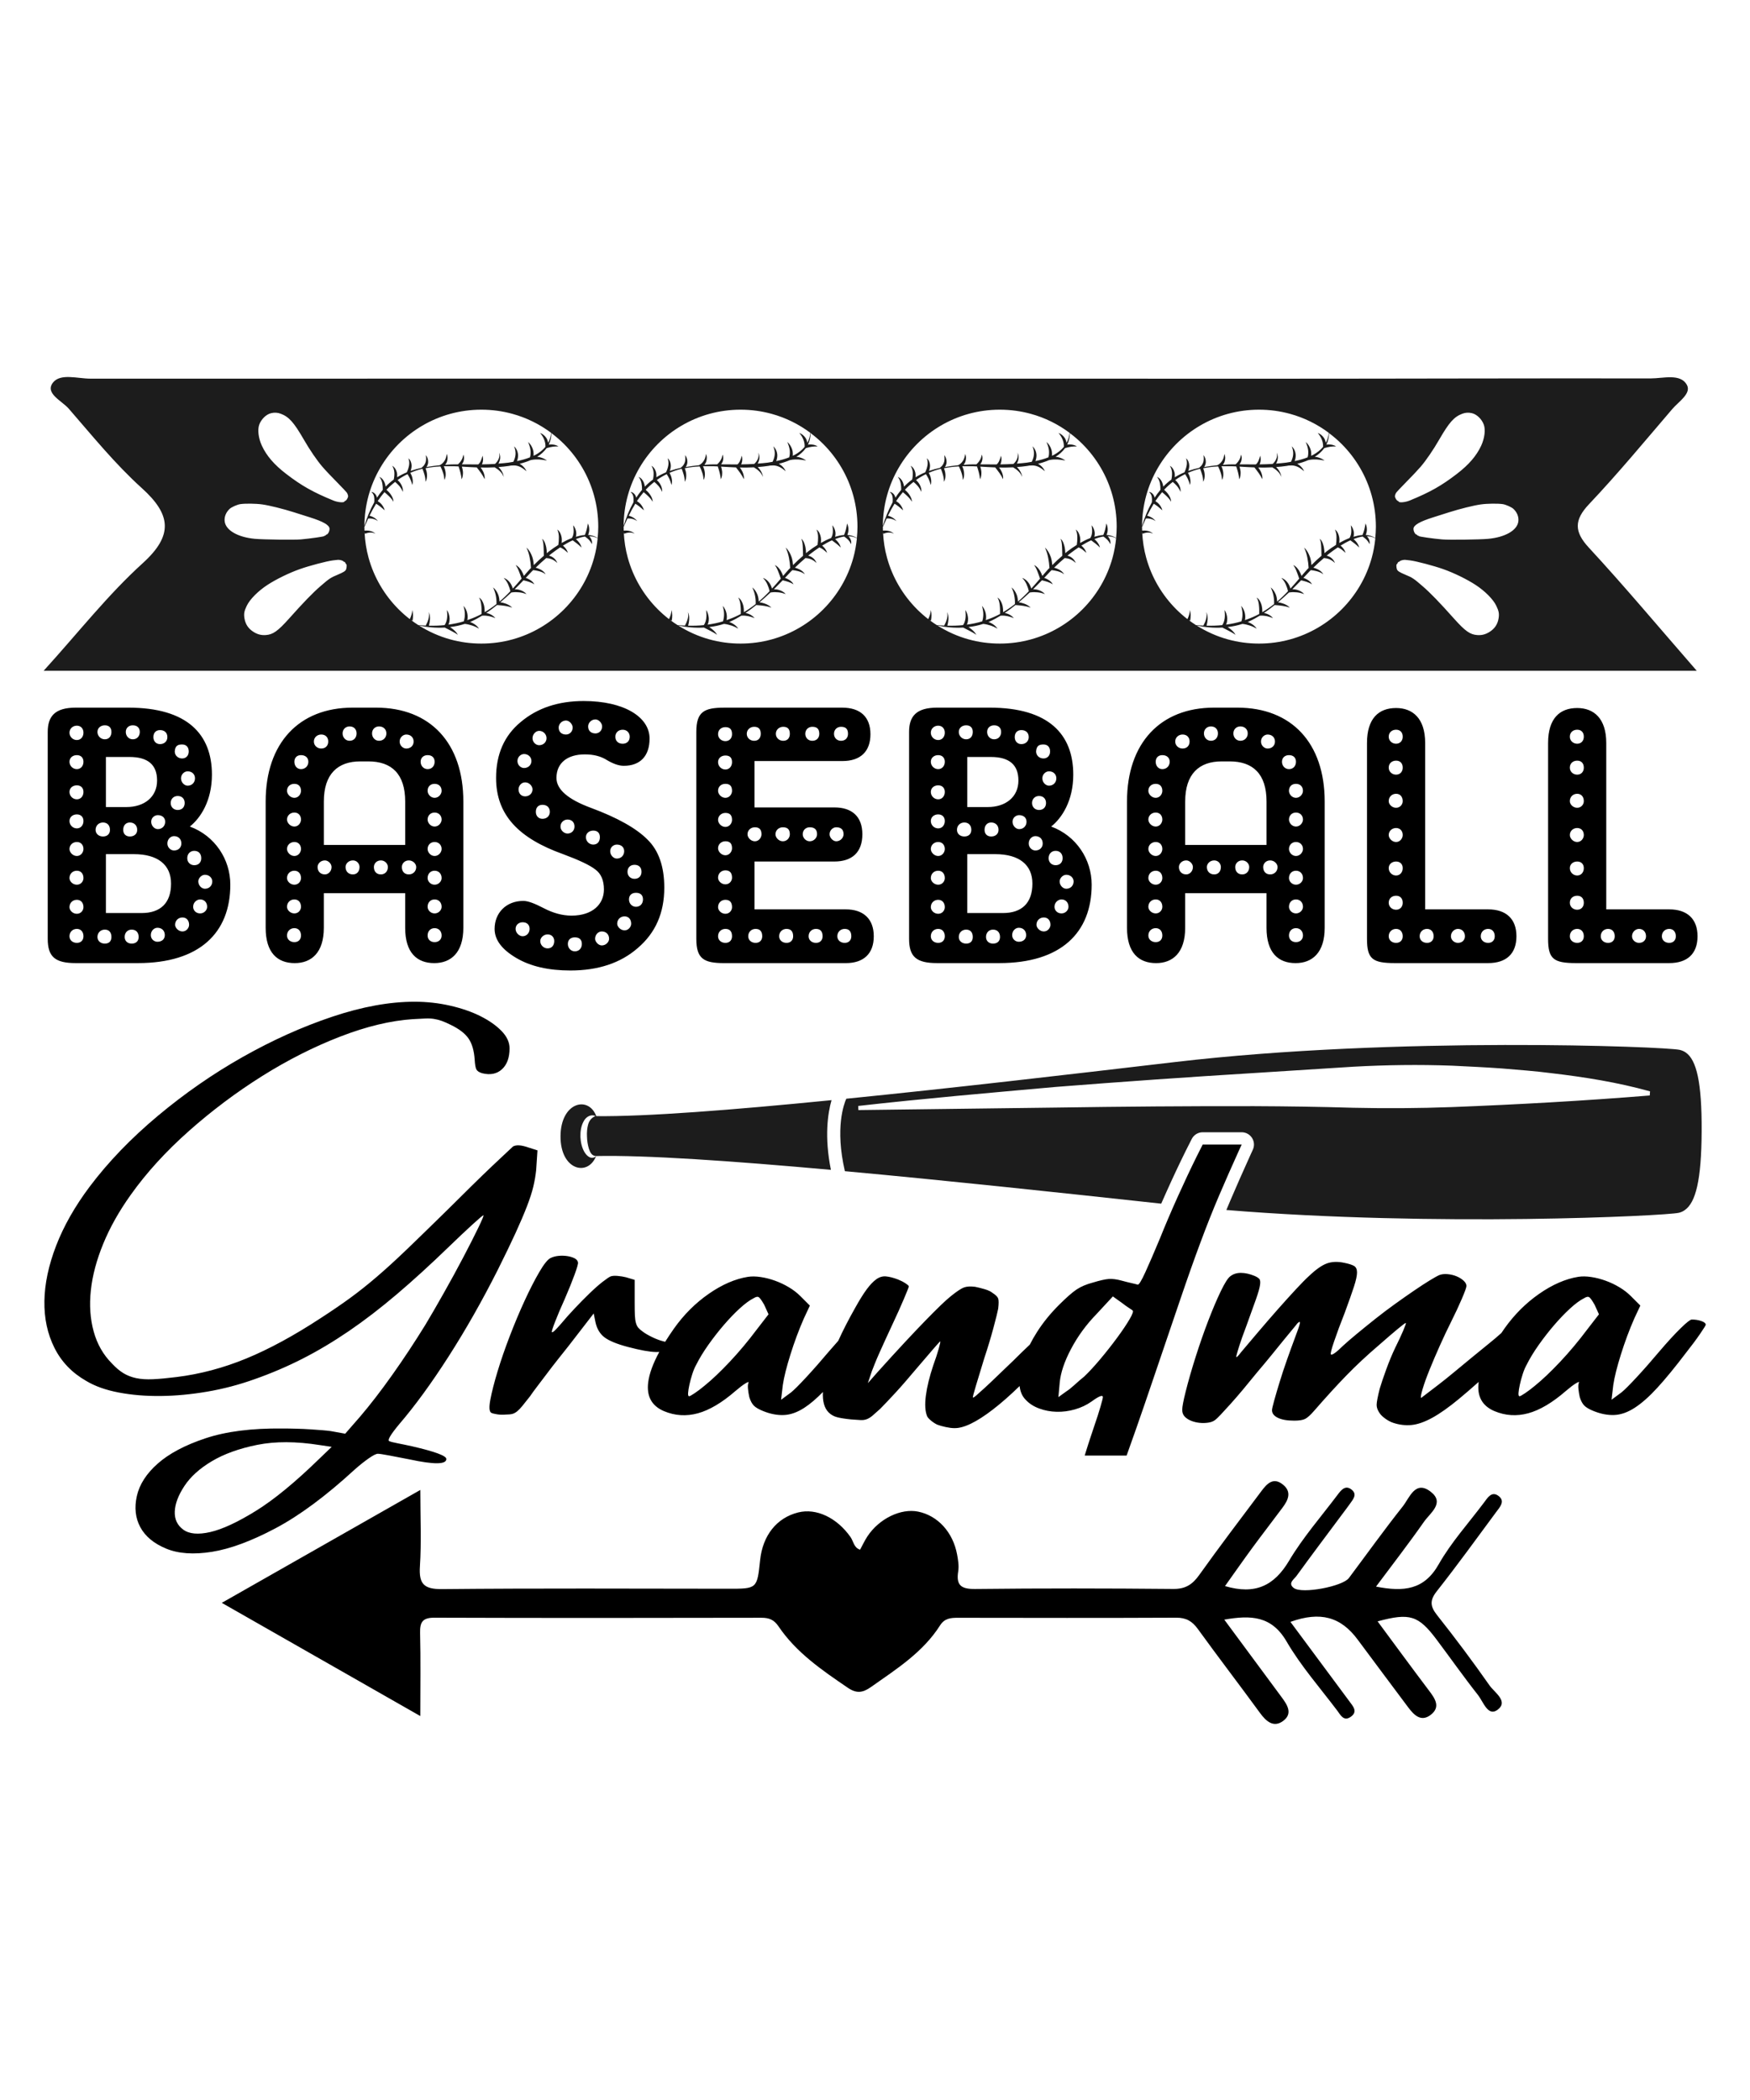
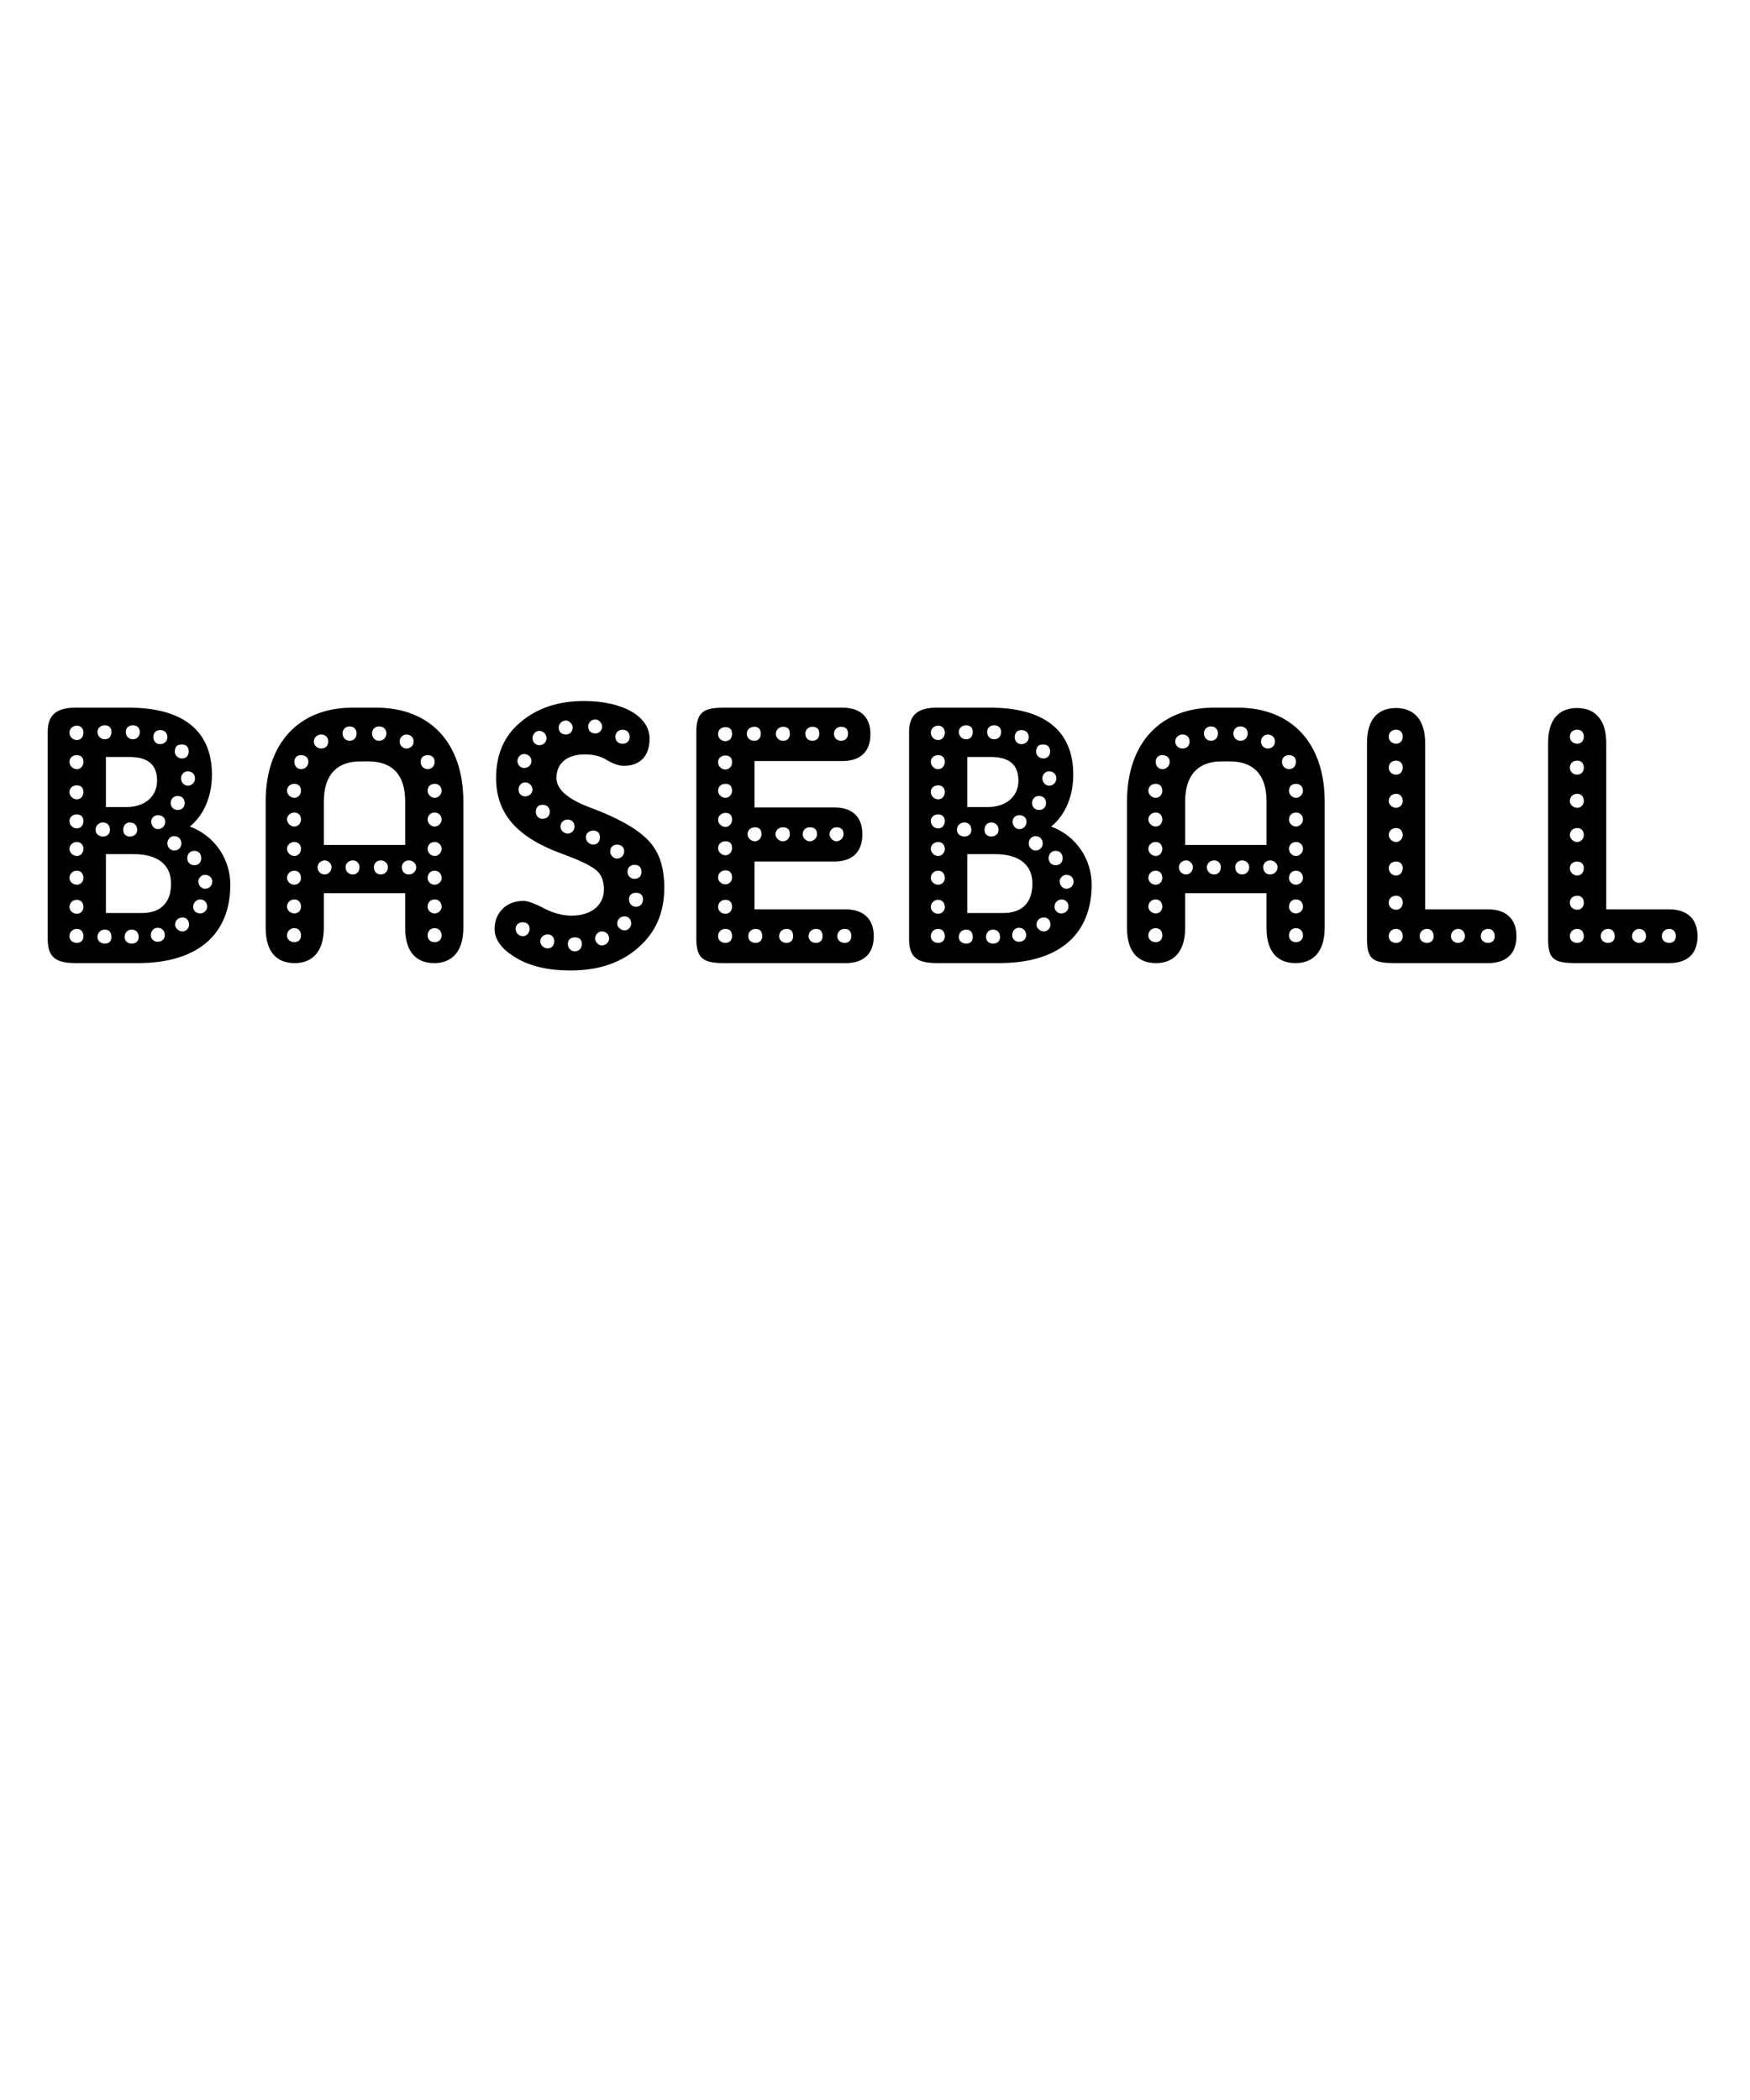
<svg xmlns="http://www.w3.org/2000/svg" version="1.2" baseProfile="tiny" id="Layer_1" x="0px" y="0px" viewBox="0 0 1080 1296" overflow="visible" xml:space="preserve">
  <g>
    <path d="M117.16,510.1c6.59-5.23,13.63-15.9,13.63-32.03c0-24.76-14.99-41.35-51.57-41.35H46.73c-12.72,0-17.27,5.22-17.27,14.99   v127.67c0,11.13,4.54,14.99,17.27,14.99h38.39c37.94,0,57.02-18.63,57.02-48.39C142.15,530.32,132.61,515.78,117.16,510.1z    M120.34,480.34c0,2.5-1.82,4.54-4.54,4.54c-2.04,0-4.09-2.04-4.09-4.54s2.04-4.32,4.09-4.32   C118.52,476.02,120.34,477.84,120.34,480.34z M112.39,459.44c2.5,0,4.09,1.59,4.09,4.32c0,2.5-1.59,4.32-4.09,4.32   c-2.5,0-4.54-1.82-4.54-4.32C108.07,460.12,109.89,459.44,112.39,459.44z M109.66,491.24c2.73,0,4.32,1.82,4.32,4.32   s-1.59,4.32-4.32,4.32c-2.5,0-4.32-1.82-4.32-4.32S107.16,491.24,109.66,491.24z M98.76,450.58c2.73,0,4.54,1.59,4.54,4.32   c0,2.5-1.82,4.32-4.54,4.32c-2.5,0-4.09-1.82-4.09-4.32C94.67,452.17,96.26,450.58,98.76,450.58z M101.94,507.15   c0,2.5-1.82,4.54-4.54,4.54c-2.04,0-4.09-2.04-4.09-4.54c0-2.5,2.04-4.09,4.09-4.09C100.12,503.06,101.94,504.65,101.94,507.15z    M96.94,481.7c0,10.22-7.95,16.36-18.86,16.36H65.36v-30.9H79.9C91.26,467.16,96.94,471.93,96.94,481.7z M84.67,512.14   c0,2.5-1.82,4.09-4.54,4.09c-2.5,0-4.09-1.59-4.09-4.09c0-2.73,1.59-4.54,4.09-4.54C82.85,507.6,84.67,509.42,84.67,512.14z    M81.95,447.63c2.73,0,4.32,1.59,4.32,4.09c0,2.5-1.59,4.54-4.32,4.54c-2.5,0-4.32-2.04-4.32-4.54   C77.63,449.22,79.45,447.63,81.95,447.63z M64.68,447.63c2.73,0,4.09,1.59,4.09,4.09c0,2.5-1.36,4.54-4.09,4.54   c-2.5,0-4.54-2.04-4.54-4.54C60.14,449.22,62.18,447.63,64.68,447.63z M47.42,581.89c-2.5,0-4.54-1.59-4.54-4.09   c0-2.73,2.04-4.54,4.54-4.54c2.5,0,4.09,1.82,4.09,4.54C51.51,580.29,49.92,581.89,47.42,581.89z M47.42,563.94   c-2.5,0-4.54-2.04-4.54-4.09c0-2.73,2.04-4.54,4.54-4.54c2.5,0,4.09,1.82,4.09,4.54C51.51,561.89,49.92,563.94,47.42,563.94z    M47.42,545.99c-2.5,0-4.54-2.04-4.54-4.09c0-2.73,2.04-4.54,4.54-4.54c2.5,0,4.09,1.82,4.09,4.54   C51.51,543.95,49.92,545.99,47.42,545.99z M47.42,528.27c-2.5,0-4.54-2.27-4.54-4.32c0-2.5,2.04-4.32,4.54-4.32   c2.5,0,4.09,1.82,4.09,4.32C51.51,526,49.92,528.27,47.42,528.27z M47.42,511.23c-2.5,0-4.54-2.04-4.54-4.54   c0-2.5,2.04-4.09,4.54-4.09c2.5,0,4.09,1.59,4.09,4.09C51.51,509.19,49.92,511.23,47.42,511.23z M47.42,493.29   c-2.5,0-4.54-2.04-4.54-4.54s2.04-4.09,4.54-4.09c2.5,0,4.09,1.59,4.09,4.09S49.92,493.29,47.42,493.29z M47.42,474.66   c-2.5,0-4.54-2.04-4.54-4.54s2.04-4.09,4.54-4.09c2.5,0,4.09,1.59,4.09,4.09S49.92,474.66,47.42,474.66z M47.42,456.71   c-2.5,0-4.54-2.04-4.54-4.54s2.04-4.32,4.54-4.32c2.5,0,4.09,1.82,4.09,4.32S49.92,456.71,47.42,456.71z M63.54,507.6   c2.73,0,4.32,1.82,4.32,4.54c0,2.5-1.59,4.09-4.32,4.09c-2.5,0-4.54-1.59-4.54-4.09C59,509.42,61.05,507.6,63.54,507.6z    M64.68,582.34c-2.5,0-4.54-1.59-4.54-4.09c0-2.73,2.04-4.54,4.54-4.54c2.73,0,4.09,1.82,4.09,4.54   C68.77,580.75,67.41,582.34,64.68,582.34z M81.26,582.34c-2.5,0-4.32-1.59-4.32-4.09c0-2.73,1.82-4.54,4.32-4.54   c2.73,0,4.32,1.82,4.32,4.54C85.58,580.75,83.99,582.34,81.26,582.34z M97.17,581.2c-2.04,0-4.09-1.59-4.09-4.09   c0-2.73,2.04-4.54,4.09-4.54c2.73,0,4.54,1.82,4.54,4.54C101.71,579.61,99.89,581.2,97.17,581.2z M87.4,563.48H65.36v-36.35h17.26   c14.77,0,22.94,6.59,22.94,18.17C105.57,557.35,98.98,563.48,87.4,563.48z M103.3,520.55c0-2.73,2.04-4.54,4.09-4.54   c2.73,0,4.54,1.82,4.54,4.54c0,2.5-1.82,4.32-4.54,4.32C105.34,524.86,103.3,523.05,103.3,520.55z M112.61,574.84   c-2.5,0-4.54-2.27-4.54-4.09c0-2.73,2.04-4.54,4.54-4.54c2.5,0,4.09,1.82,4.09,4.54C116.7,572.57,115.11,574.84,112.61,574.84z    M115.57,529.64c0-2.73,1.82-4.54,4.32-4.54c2.73,0,4.32,1.82,4.32,4.54c0,2.5-1.59,4.32-4.32,4.32   C117.38,533.95,115.57,532.13,115.57,529.64z M123.52,563.71c-2.73,0-4.32-2.04-4.32-4.09c0-2.73,2.27-4.54,4.32-4.54   c2.5,0,4.32,1.82,4.32,4.54C127.83,561.67,126.02,563.71,123.52,563.71z M126.47,548.49c-2.04,0-4.09-2.04-4.09-4.54   c0-2.04,2.04-4.09,4.09-4.09c2.73,0,4.54,2.04,4.54,4.09C131.02,546.45,129.2,548.49,126.47,548.49z M232.1,436.72h-14.54   c-32.94,0-53.61,21.81-53.61,57.93v77.92c0,15.45,7.27,21.81,17.95,21.81c10.22,0,17.95-6.36,17.95-21.81v-21.35h50.2v21.35   c0,15.45,7.27,21.81,17.95,21.81c10.22,0,17.95-6.36,17.95-21.81v-77.92C285.94,458.53,265.5,436.72,232.1,436.72z M250.73,453.31   c2.73,0,4.54,1.82,4.54,4.32s-1.82,4.32-4.54,4.32c-2.04,0-4.09-1.82-4.09-4.32S248.69,453.31,250.73,453.31z M233.92,448.31   c2.73,0,4.54,1.82,4.54,4.32c0,2.5-1.82,4.54-4.54,4.54c-2.5,0-4.32-2.04-4.32-4.54C229.61,450.13,231.42,448.31,233.92,448.31z    M215.75,448.31c2.73,0,4.32,1.82,4.32,4.32c0,2.5-1.59,4.54-4.32,4.54c-2.5,0-4.32-2.04-4.32-4.54   C211.43,450.13,213.25,448.31,215.75,448.31z M222.34,469.89h5c14.31,0,22.72,7.72,22.72,24.76v26.81h-50.2v-26.81   C199.85,477.61,208.48,469.89,222.34,469.89z M181.67,581.43c-2.5,0-4.54-1.59-4.54-4.09c0-2.73,2.04-4.54,4.54-4.54   s4.09,1.82,4.09,4.54C185.76,579.84,184.17,581.43,181.67,581.43z M181.67,563.71c-2.5,0-4.54-2.04-4.54-4.09   c0-2.73,2.04-4.54,4.54-4.54s4.09,1.82,4.09,4.54C185.76,561.67,184.17,563.71,181.67,563.71z M181.67,545.99   c-2.5,0-4.54-2.04-4.54-4.09c0-2.73,2.04-4.54,4.54-4.54s4.09,1.82,4.09,4.54C185.76,543.95,184.17,545.99,181.67,545.99z    M181.67,528.27c-2.5,0-4.54-2.27-4.54-4.32c0-2.5,2.04-4.32,4.54-4.32s4.09,1.82,4.09,4.32   C185.76,526,184.17,528.27,181.67,528.27z M181.67,510.1c-2.5,0-4.54-2.27-4.54-4.32c0-2.5,2.04-4.32,4.54-4.32   s4.09,1.82,4.09,4.32C185.76,507.83,184.17,510.1,181.67,510.1z M181.67,492.38c-2.5,0-4.54-2.27-4.54-4.32   c0-2.73,2.04-4.32,4.54-4.32s4.09,1.59,4.09,4.32C185.76,490.11,184.17,492.38,181.67,492.38z M185.76,474.66   c-2.5,0-4.09-2.04-4.09-4.54s1.59-4.09,4.09-4.09c2.73,0,4.54,1.59,4.54,4.09S188.49,474.66,185.76,474.66z M193.71,457.62   c0-2.5,2.04-4.32,4.54-4.32c2.73,0,4.32,1.82,4.32,4.32s-1.59,4.32-4.32,4.32C195.76,461.94,193.71,460.12,193.71,457.62z    M200.53,539.63c-2.73,0-4.54-1.82-4.54-4.54c0-2.04,1.82-4.09,4.54-4.09c2.04,0,4.09,2.04,4.09,4.09   C204.62,537.81,202.57,539.63,200.53,539.63z M217.79,539.63c-2.73,0-4.54-1.82-4.54-4.54c0-2.04,1.82-4.09,4.54-4.09   c2.5,0,4.09,2.04,4.09,4.09C221.88,537.81,220.29,539.63,217.79,539.63z M235.06,539.63c-2.73,0-4.32-1.82-4.32-4.54   c0-2.04,1.59-4.09,4.32-4.09c2.5,0,4.32,2.04,4.32,4.09C239.37,537.81,237.56,539.63,235.06,539.63z M252.32,539.63   c-2.73,0-4.32-1.82-4.32-4.54c0-2.04,1.59-4.09,4.32-4.09c2.5,0,4.54,2.04,4.54,4.09C256.87,537.81,254.82,539.63,252.32,539.63z    M259.59,470.12c0-2.5,1.82-4.09,4.32-4.09c2.73,0,4.32,1.59,4.32,4.09s-1.59,4.54-4.32,4.54   C261.41,474.66,259.59,472.62,259.59,470.12z M268.22,581.43c-2.5,0-4.32-1.59-4.32-4.09c0-2.73,1.82-4.54,4.32-4.54   c2.5,0,4.32,1.82,4.32,4.54C272.54,579.84,270.72,581.43,268.22,581.43z M268.22,563.71c-2.5,0-4.32-2.04-4.32-4.09   c0-2.73,1.82-4.54,4.32-4.54c2.5,0,4.32,1.82,4.32,4.54C272.54,561.67,270.72,563.71,268.22,563.71z M268.22,545.99   c-2.5,0-4.32-2.04-4.32-4.09c0-2.73,1.82-4.54,4.32-4.54c2.5,0,4.32,1.82,4.32,4.54C272.54,543.95,270.72,545.99,268.22,545.99z    M268.22,528.27c-2.5,0-4.32-2.27-4.32-4.32c0-2.5,1.82-4.32,4.32-4.32c2.5,0,4.32,1.82,4.32,4.32   C272.54,526,270.72,528.27,268.22,528.27z M268.22,510.1c-2.5,0-4.32-2.27-4.32-4.32c0-2.5,1.82-4.32,4.32-4.32   c2.5,0,4.32,1.82,4.32,4.32C272.54,507.83,270.72,510.1,268.22,510.1z M272.54,488.06c0,2.04-1.82,4.32-4.32,4.32   c-2.5,0-4.32-2.27-4.32-4.32c0-2.73,1.82-4.32,4.32-4.32C270.72,483.75,272.54,485.34,272.54,488.06z M364.54,498.51   c-14.08-5.22-21.13-11.36-21.13-18.4c0-9.31,6.82-14.54,17.49-14.54c5.45,0,10,1.14,13.86,3.63c3.86,2.27,7.27,3.41,10.22,3.41   c10,0,15.9-5.91,15.9-16.81c0-13.4-15.9-23.17-40.66-23.17c-15.67,0-28.62,4.32-38.85,12.95c-10.22,8.41-15.22,19.99-15.22,34.53   c0,22.94,14.08,37.26,41.35,47.02c9.77,3.63,16.58,6.81,19.99,9.54c3.41,2.5,5.22,6.59,5.22,12.27c0,9.09-7.04,16.13-19.99,16.13   c-5.68,0-11.36-1.59-17.04-4.54c-5.68-2.95-9.77-4.54-12.72-4.54c-10.68,0-17.72,7.5-17.72,17.27c0,6.81,4.54,12.72,13.4,17.95   c8.86,5.23,19.99,7.72,33.39,7.72c17.04,0,30.9-4.54,41.57-13.86c10.9-9.31,16.36-21.58,16.36-37.26   c0-12.95-3.41-22.94-10.45-29.76C392.71,511.23,381.13,504.65,364.54,498.51z M384.31,450.35c2.5,0,4.32,1.82,4.32,4.32   c0,2.73-1.82,4.32-4.32,4.32c-2.73,0-4.54-1.59-4.54-4.32C379.76,452.17,381.58,450.35,384.31,450.35z M367.5,443.99   c2.04,0,4.09,2.27,4.09,4.32c0,2.73-2.04,4.32-4.09,4.32c-2.73,0-4.54-1.59-4.54-4.32C362.95,446.26,364.77,443.99,367.5,443.99z    M349.32,444.67c2.04,0,4.09,2.27,4.09,4.32c0,2.73-2.04,4.32-4.09,4.32c-2.73,0-4.54-1.59-4.54-4.32   C344.78,446.94,346.6,444.67,349.32,444.67z M319.34,469.66c0-2.5,2.04-4.32,4.09-4.32c2.5,0,4.54,1.82,4.54,4.32   c0,2.5-2.04,4.32-4.54,4.32C321.38,473.98,319.34,472.16,319.34,469.66z M324.11,491.47c-2.5,0-4.09-1.82-4.09-4.32   c0-2.04,1.59-4.32,4.09-4.32c2.5,0,4.54,2.27,4.54,4.32C328.65,489.65,326.6,491.47,324.11,491.47z M328.65,455.58   c0-2.5,2.04-4.54,4.09-4.54c2.5,0,4.54,2.04,4.54,4.54c0,2.5-2.04,4.32-4.54,4.32C330.69,459.89,328.65,458.08,328.65,455.58z    M334.78,505.33c-2.5,0-4.09-1.82-4.09-4.32c0-2.73,1.59-4.32,4.09-4.32c2.73,0,4.54,1.59,4.54,4.32   C339.33,503.51,337.51,505.33,334.78,505.33z M350.23,514.41c-2.04,0-4.32-1.82-4.32-4.32c0-2.73,2.27-4.32,4.32-4.32   c2.5,0,4.32,1.59,4.32,4.32C354.55,512.6,352.73,514.41,350.23,514.41z M366.13,521.23c-2.5,0-4.54-2.04-4.54-4.54   c0-2.5,2.04-4.09,4.54-4.09c2.73,0,4.09,1.59,4.09,4.09C370.22,519.19,368.86,521.23,366.13,521.23z M391.58,533.72   c2.73,0,4.32,1.59,4.32,4.32c0,2.5-1.59,4.32-4.32,4.32c-2.5,0-4.32-1.82-4.32-4.32C387.26,535.31,389.08,533.72,391.58,533.72z    M322.52,577.8c-2.04,0-4.32-2.04-4.32-4.54c0-2.73,2.27-4.09,4.32-4.09c2.5,0,4.32,1.36,4.32,4.09   C326.83,575.75,325.01,577.8,322.52,577.8z M337.96,585.29c-2.5,0-4.54-2.04-4.54-4.54c0-2.04,2.04-4.09,4.54-4.09   c2.73,0,4.09,2.04,4.09,4.09C342.05,583.25,340.69,585.29,337.96,585.29z M354.77,587.11c-2.5,0-4.32-2.04-4.32-4.54   c0-2.73,1.82-4.09,4.32-4.09c2.73,0,4.32,1.36,4.32,4.09C359.09,585.06,357.5,587.11,354.77,587.11z M371.36,583.47   c-2.04,0-4.09-2.27-4.09-4.09c0-2.73,2.04-4.54,4.09-4.54c2.73,0,4.54,1.82,4.54,4.54C375.9,581.2,374.08,583.47,371.36,583.47z    M376.58,525.32c0-2.5,2.04-4.09,4.09-4.09c2.73,0,4.54,1.59,4.54,4.09c0,2.5-1.82,4.54-4.54,4.54   C378.63,529.86,376.58,527.82,376.58,525.32z M385.44,574.16c-2.5,0-4.54-2.27-4.54-4.09c0-2.73,2.04-4.54,4.54-4.54   c2.5,0,4.09,1.82,4.09,4.54C389.53,571.89,387.94,574.16,385.44,574.16z M392.49,559.62c-2.5,0-4.32-2.04-4.32-4.54   c0-2.73,1.82-4.09,4.32-4.09c2.72,0,4.32,1.36,4.32,4.09C396.8,557.58,395.21,559.62,392.49,559.62z M521.97,561.21h-56.34v-29.53   h49.3c10.9,0,17.27-5.68,17.27-16.81c0-10.9-6.36-16.58-17.27-16.58h-49.3v-28.62h54.29c10.9,0,17.27-5.68,17.27-16.58   c0-10.68-6.36-16.36-17.27-16.36H447c-12.49,0-17.27,2.5-17.27,14.99v127.67c0,12.49,4.77,14.99,17.27,14.99h74.97   c10.9,0,17.27-5.68,17.27-16.58C539.24,567.12,532.87,561.21,521.97,561.21z M516.06,510.55c2.95,0,4.54,1.36,4.54,4.32   c0,2.04-1.82,4.32-4.54,4.32c-2.05,0-4.09-2.27-4.09-4.32C511.97,512.37,514.02,510.55,516.06,510.55z M499.71,510.55   c2.95,0,4.54,1.36,4.54,4.32c0,2.04-1.82,4.32-4.54,4.32c-2.5,0-4.32-2.27-4.32-4.32C495.39,512.37,497.21,510.55,499.71,510.55z    M483.12,510.55c2.95,0,4.32,1.36,4.32,4.32c0,2.04-1.59,4.32-4.32,4.32c-2.5,0-4.54-2.27-4.54-4.32   C478.58,512.37,480.62,510.55,483.12,510.55z M519.02,448.54c2.95,0,4.32,1.36,4.32,4.32c0,2.5-1.59,4.32-4.32,4.32   c-2.5,0-4.32-1.82-4.32-4.32C514.7,450.35,516.52,448.54,519.02,448.54z M501.3,448.54c2.95,0,4.32,1.36,4.32,4.32   c0,2.5-1.59,4.32-4.32,4.32c-2.5,0-4.32-1.82-4.32-4.32C496.98,450.35,498.8,448.54,501.3,448.54z M483.35,448.54   c2.73,0,4.09,1.36,4.09,4.32c0,2.5-1.36,4.32-4.09,4.32c-2.5,0-4.54-1.82-4.54-4.32C478.81,450.35,480.85,448.54,483.35,448.54z    M447.68,581.89c-2.5,0-4.54-1.59-4.54-4.09c0-2.73,2.04-4.54,4.54-4.54c2.73,0,4.09,1.59,4.09,4.54   C451.77,580.29,450.18,581.89,447.68,581.89z M447.68,563.94c-2.5,0-4.54-2.04-4.54-4.09c0-2.73,2.04-4.54,4.54-4.54   c2.73,0,4.09,1.59,4.09,4.54C451.77,561.89,450.18,563.94,447.68,563.94z M447.68,545.76c-2.5,0-4.54-2.04-4.54-4.09   c0-2.73,2.04-4.54,4.54-4.54c2.73,0,4.09,1.59,4.09,4.54C451.77,543.72,450.18,545.76,447.68,545.76z M447.68,527.82   c-2.5,0-4.54-2.27-4.54-4.32c0-2.5,2.04-4.32,4.54-4.32c2.73,0,4.09,1.36,4.09,4.32C451.77,525.55,450.18,527.82,447.68,527.82z    M447.68,510.33c-2.5,0-4.54-2.27-4.54-4.32c0-2.5,2.04-4.32,4.54-4.32c2.73,0,4.09,1.36,4.09,4.32   C451.77,508.05,450.18,510.33,447.68,510.33z M447.68,492.38c-2.5,0-4.54-2.27-4.54-4.32c0-2.73,2.04-4.32,4.54-4.32   c2.73,0,4.09,1.36,4.09,4.32C451.77,490.11,450.18,492.38,447.68,492.38z M447.68,474.89c-2.5,0-4.54-2.04-4.54-4.54   c0-2.5,2.04-4.09,4.54-4.09c2.73,0,4.09,1.36,4.09,4.09C451.77,472.84,450.18,474.89,447.68,474.89z M447.68,457.39   c-2.5,0-4.54-1.82-4.54-4.32c0-2.73,2.04-4.32,4.54-4.32c2.73,0,4.09,1.36,4.09,4.32C451.77,455.58,450.18,457.39,447.68,457.39z    M465.4,448.54c2.73,0,4.09,1.36,4.09,4.32c0,2.5-1.36,4.32-4.09,4.32c-2.5,0-4.54-1.82-4.54-4.32   C460.86,450.35,462.9,448.54,465.4,448.54z M465.86,510.55c2.73,0,4.09,1.36,4.09,4.32c0,2.04-1.59,4.32-4.09,4.32   c-2.5,0-4.54-2.27-4.54-4.32C461.31,512.37,463.36,510.55,465.86,510.55z M466.31,581.89c-2.5,0-4.54-1.59-4.54-4.09   c0-2.73,2.04-4.54,4.54-4.54c2.73,0,4.09,1.59,4.09,4.54C470.4,580.29,468.81,581.89,466.31,581.89z M485.39,581.89   c-2.5,0-4.54-1.59-4.54-4.09c0-2.73,2.04-4.54,4.54-4.54c2.73,0,4.09,1.59,4.09,4.54C489.48,580.29,487.89,581.89,485.39,581.89z    M503.57,581.89c-2.5,0-4.54-1.59-4.54-4.09c0-2.73,2.04-4.54,4.54-4.54c2.73,0,4.09,1.59,4.09,4.54   C507.66,580.29,506.07,581.89,503.57,581.89z M521.29,581.89c-2.5,0-4.54-1.59-4.54-4.09c0-2.73,2.04-4.54,4.54-4.54   c2.73,0,4.09,1.59,4.09,4.54C525.38,580.29,523.79,581.89,521.29,581.89z M648.73,510.1c6.59-5.23,13.63-15.9,13.63-32.03   c0-24.76-14.99-41.35-51.57-41.35h-32.49c-12.72,0-17.27,5.22-17.27,14.99v127.67c0,11.13,4.54,14.99,17.27,14.99h38.39   c37.94,0,57.02-18.63,57.02-48.39C673.72,530.32,664.18,515.78,648.73,510.1z M651.91,480.34c0,2.5-1.82,4.54-4.54,4.54   c-2.05,0-4.09-2.04-4.09-4.54s2.04-4.32,4.09-4.32C650.09,476.02,651.91,477.84,651.91,480.34z M643.96,459.44   c2.5,0,4.09,1.59,4.09,4.32c0,2.5-1.59,4.32-4.09,4.32c-2.5,0-4.54-1.82-4.54-4.32C639.64,460.12,641.46,459.44,643.96,459.44z    M641.23,491.24c2.72,0,4.32,1.82,4.32,4.32s-1.59,4.32-4.32,4.32c-2.5,0-4.32-1.82-4.32-4.32S638.73,491.24,641.23,491.24z    M630.33,450.58c2.73,0,4.54,1.59,4.54,4.32c0,2.5-1.82,4.32-4.54,4.32c-2.5,0-4.09-1.82-4.09-4.32   C626.24,452.17,627.83,450.58,630.33,450.58z M633.51,507.15c0,2.5-1.82,4.54-4.54,4.54c-2.04,0-4.09-2.04-4.09-4.54   c0-2.5,2.04-4.09,4.09-4.09C631.69,503.06,633.51,504.65,633.51,507.15z M628.51,481.7c0,10.22-7.95,16.36-18.86,16.36h-12.72   v-30.9h14.54C622.83,467.16,628.51,471.93,628.51,481.7z M616.24,512.14c0,2.5-1.82,4.09-4.54,4.09c-2.5,0-4.09-1.59-4.09-4.09   c0-2.73,1.59-4.54,4.09-4.54C614.43,507.6,616.24,509.42,616.24,512.14z M613.52,447.63c2.73,0,4.32,1.59,4.32,4.09   c0,2.5-1.59,4.54-4.32,4.54c-2.5,0-4.32-2.04-4.32-4.54C609.2,449.22,611.02,447.63,613.52,447.63z M596.25,447.63   c2.73,0,4.09,1.59,4.09,4.09c0,2.5-1.36,4.54-4.09,4.54c-2.5,0-4.54-2.04-4.54-4.54C591.71,449.22,593.75,447.63,596.25,447.63z    M578.99,581.89c-2.5,0-4.54-1.59-4.54-4.09c0-2.73,2.05-4.54,4.54-4.54c2.5,0,4.09,1.82,4.09,4.54   C583.08,580.29,581.49,581.89,578.99,581.89z M578.99,563.94c-2.5,0-4.54-2.04-4.54-4.09c0-2.73,2.05-4.54,4.54-4.54   c2.5,0,4.09,1.82,4.09,4.54C583.08,561.89,581.49,563.94,578.99,563.94z M578.99,545.99c-2.5,0-4.54-2.04-4.54-4.09   c0-2.73,2.05-4.54,4.54-4.54c2.5,0,4.09,1.82,4.09,4.54C583.08,543.95,581.49,545.99,578.99,545.99z M578.99,528.27   c-2.5,0-4.54-2.27-4.54-4.32c0-2.5,2.05-4.32,4.54-4.32c2.5,0,4.09,1.82,4.09,4.32C583.08,526,581.49,528.27,578.99,528.27z    M578.99,511.23c-2.5,0-4.54-2.04-4.54-4.54c0-2.5,2.05-4.09,4.54-4.09c2.5,0,4.09,1.59,4.09,4.09   C583.08,509.19,581.49,511.23,578.99,511.23z M578.99,493.29c-2.5,0-4.54-2.04-4.54-4.54s2.05-4.09,4.54-4.09   c2.5,0,4.09,1.59,4.09,4.09S581.49,493.29,578.99,493.29z M578.99,474.66c-2.5,0-4.54-2.04-4.54-4.54s2.05-4.09,4.54-4.09   c2.5,0,4.09,1.59,4.09,4.09S581.49,474.66,578.99,474.66z M578.99,456.71c-2.5,0-4.54-2.04-4.54-4.54s2.05-4.32,4.54-4.32   c2.5,0,4.09,1.82,4.09,4.32S581.49,456.71,578.99,456.71z M595.12,507.6c2.73,0,4.32,1.82,4.32,4.54c0,2.5-1.59,4.09-4.32,4.09   c-2.5,0-4.54-1.59-4.54-4.09C590.57,509.42,592.62,507.6,595.12,507.6z M596.25,582.34c-2.5,0-4.54-1.59-4.54-4.09   c0-2.73,2.04-4.54,4.54-4.54c2.73,0,4.09,1.82,4.09,4.54C600.34,580.75,598.98,582.34,596.25,582.34z M612.83,582.34   c-2.5,0-4.32-1.59-4.32-4.09c0-2.73,1.82-4.54,4.32-4.54c2.73,0,4.32,1.82,4.32,4.54C617.15,580.75,615.56,582.34,612.83,582.34z    M628.74,581.2c-2.04,0-4.09-1.59-4.09-4.09c0-2.73,2.04-4.54,4.09-4.54c2.73,0,4.54,1.82,4.54,4.54   C633.28,579.61,631.46,581.2,628.74,581.2z M618.97,563.48h-22.04v-36.35h17.27c14.77,0,22.94,6.59,22.94,18.17   C637.14,557.35,630.55,563.48,618.97,563.48z M634.87,520.55c0-2.73,2.04-4.54,4.09-4.54c2.73,0,4.54,1.82,4.54,4.54   c0,2.5-1.82,4.32-4.54,4.32C636.92,524.86,634.87,523.05,634.87,520.55z M644.19,574.84c-2.5,0-4.54-2.27-4.54-4.09   c0-2.73,2.04-4.54,4.54-4.54c2.5,0,4.09,1.82,4.09,4.54C648.27,572.57,646.68,574.84,644.19,574.84z M647.14,529.64   c0-2.73,1.82-4.54,4.32-4.54c2.73,0,4.32,1.82,4.32,4.54c0,2.5-1.59,4.32-4.32,4.32C648.96,533.95,647.14,532.13,647.14,529.64z    M655.09,563.71c-2.73,0-4.32-2.04-4.32-4.09c0-2.73,2.27-4.54,4.32-4.54c2.5,0,4.32,1.82,4.32,4.54   C659.41,561.67,657.59,563.71,655.09,563.71z M658.04,548.49c-2.04,0-4.09-2.04-4.09-4.54c0-2.04,2.04-4.09,4.09-4.09   c2.73,0,4.54,2.04,4.54,4.09C662.59,546.45,660.77,548.49,658.04,548.49z M763.67,436.72h-14.54c-32.94,0-53.61,21.81-53.61,57.93   v77.92c0,15.45,7.27,21.81,17.95,21.81c10.22,0,17.95-6.36,17.95-21.81v-21.35h50.2v21.35c0,15.45,7.27,21.81,17.95,21.81   c10.22,0,17.95-6.36,17.95-21.81v-77.92C817.51,458.53,797.07,436.72,763.67,436.72z M782.3,453.31c2.73,0,4.54,1.82,4.54,4.32   s-1.82,4.32-4.54,4.32c-2.04,0-4.09-1.82-4.09-4.32S780.26,453.31,782.3,453.31z M765.49,448.31c2.73,0,4.54,1.82,4.54,4.32   c0,2.5-1.82,4.54-4.54,4.54c-2.5,0-4.32-2.04-4.32-4.54C761.18,450.13,762.99,448.31,765.49,448.31z M747.32,448.31   c2.73,0,4.32,1.82,4.32,4.32c0,2.5-1.59,4.54-4.32,4.54c-2.5,0-4.32-2.04-4.32-4.54C743,450.13,744.82,448.31,747.32,448.31z    M753.91,469.89h5c14.31,0,22.72,7.72,22.72,24.76v26.81h-50.2v-26.81C731.42,477.61,740.05,469.89,753.91,469.89z M713.24,581.43   c-2.5,0-4.54-1.59-4.54-4.09c0-2.73,2.05-4.54,4.54-4.54c2.5,0,4.09,1.82,4.09,4.54C717.33,579.84,715.74,581.43,713.24,581.43z    M713.24,563.71c-2.5,0-4.54-2.04-4.54-4.09c0-2.73,2.05-4.54,4.54-4.54c2.5,0,4.09,1.82,4.09,4.54   C717.33,561.67,715.74,563.71,713.24,563.71z M713.24,545.99c-2.5,0-4.54-2.04-4.54-4.09c0-2.73,2.05-4.54,4.54-4.54   c2.5,0,4.09,1.82,4.09,4.54C717.33,543.95,715.74,545.99,713.24,545.99z M713.24,528.27c-2.5,0-4.54-2.27-4.54-4.32   c0-2.5,2.05-4.32,4.54-4.32c2.5,0,4.09,1.82,4.09,4.32C717.33,526,715.74,528.27,713.24,528.27z M713.24,510.1   c-2.5,0-4.54-2.27-4.54-4.32c0-2.5,2.05-4.32,4.54-4.32c2.5,0,4.09,1.82,4.09,4.32C717.33,507.83,715.74,510.1,713.24,510.1z    M713.24,492.38c-2.5,0-4.54-2.27-4.54-4.32c0-2.73,2.05-4.32,4.54-4.32c2.5,0,4.09,1.59,4.09,4.32   C717.33,490.11,715.74,492.38,713.24,492.38z M717.33,474.66c-2.5,0-4.09-2.04-4.09-4.54s1.59-4.09,4.09-4.09   c2.73,0,4.54,1.59,4.54,4.09S720.06,474.66,717.33,474.66z M725.28,457.62c0-2.5,2.04-4.32,4.54-4.32c2.73,0,4.32,1.82,4.32,4.32   s-1.59,4.32-4.32,4.32C727.33,461.94,725.28,460.12,725.28,457.62z M732.1,539.63c-2.73,0-4.54-1.82-4.54-4.54   c0-2.04,1.82-4.09,4.54-4.09c2.04,0,4.09,2.04,4.09,4.09C736.19,537.81,734.14,539.63,732.1,539.63z M749.36,539.63   c-2.73,0-4.54-1.82-4.54-4.54c0-2.04,1.82-4.09,4.54-4.09c2.5,0,4.09,2.04,4.09,4.09C753.45,537.81,751.86,539.63,749.36,539.63z    M766.63,539.63c-2.73,0-4.32-1.82-4.32-4.54c0-2.04,1.59-4.09,4.32-4.09c2.5,0,4.32,2.04,4.32,4.09   C770.94,537.81,769.13,539.63,766.63,539.63z M783.89,539.63c-2.73,0-4.32-1.82-4.32-4.54c0-2.04,1.59-4.09,4.32-4.09   c2.5,0,4.54,2.04,4.54,4.09C788.44,537.81,786.39,539.63,783.89,539.63z M791.16,470.12c0-2.5,1.82-4.09,4.32-4.09   c2.73,0,4.32,1.59,4.32,4.09s-1.59,4.54-4.32,4.54C792.98,474.66,791.16,472.62,791.16,470.12z M799.8,581.43   c-2.5,0-4.32-1.59-4.32-4.09c0-2.73,1.82-4.54,4.32-4.54c2.5,0,4.32,1.82,4.32,4.54C804.11,579.84,802.29,581.43,799.8,581.43z    M799.8,563.71c-2.5,0-4.32-2.04-4.32-4.09c0-2.73,1.82-4.54,4.32-4.54c2.5,0,4.32,1.82,4.32,4.54   C804.11,561.67,802.29,563.71,799.8,563.71z M799.8,545.99c-2.5,0-4.32-2.04-4.32-4.09c0-2.73,1.82-4.54,4.32-4.54   c2.5,0,4.32,1.82,4.32,4.54C804.11,543.95,802.29,545.99,799.8,545.99z M799.8,528.27c-2.5,0-4.32-2.27-4.32-4.32   c0-2.5,1.82-4.32,4.32-4.32c2.5,0,4.32,1.82,4.32,4.32C804.11,526,802.29,528.27,799.8,528.27z M799.8,510.1   c-2.5,0-4.32-2.27-4.32-4.32c0-2.5,1.82-4.32,4.32-4.32c2.5,0,4.32,1.82,4.32,4.32C804.11,507.83,802.29,510.1,799.8,510.1z    M804.11,488.06c0,2.04-1.82,4.32-4.32,4.32c-2.5,0-4.32-2.27-4.32-4.32c0-2.73,1.82-4.32,4.32-4.32   C802.29,483.75,804.11,485.34,804.11,488.06z M918.38,561.21h-38.85V458.53c0-15.22-7.72-21.58-17.95-21.58   c-10.68,0-17.95,6.36-17.95,21.58v120.85c0,12.49,3.41,14.99,17.27,14.99h57.47c11.13,0,17.49-5.68,17.49-16.58   C935.87,567.12,929.51,561.21,918.38,561.21z M861.58,581.89c-2.5,0-4.54-1.59-4.54-4.09c0-2.73,2.05-4.54,4.54-4.54   c2.5,0,4.09,1.82,4.09,4.54C865.67,580.29,864.08,581.89,861.58,581.89z M861.58,561.44c-2.5,0-4.54-1.82-4.54-4.32   c0-2.73,2.05-4.32,4.54-4.32c2.5,0,4.09,1.59,4.09,4.32C865.67,559.62,864.08,561.44,861.58,561.44z M861.58,540.31   c-2.5,0-4.54-2.04-4.54-4.54c0-2.5,2.05-4.09,4.54-4.09c2.5,0,4.09,1.59,4.09,4.09C865.67,538.27,864.08,540.31,861.58,540.31z    M861.58,519.64c-2.5,0-4.54-2.27-4.54-4.32c0-2.5,2.05-4.32,4.54-4.32c2.5,0,4.09,1.82,4.09,4.32   C865.67,517.37,864.08,519.64,861.58,519.64z M861.58,498.51c-2.5,0-4.54-2.04-4.54-4.09c0-2.73,2.05-4.54,4.54-4.54   c2.5,0,4.09,1.82,4.09,4.54C865.67,496.47,864.08,498.51,861.58,498.51z M861.58,478.07c-2.5,0-4.54-1.82-4.54-4.32   c0-2.73,2.05-4.32,4.54-4.32c2.5,0,4.09,1.59,4.09,4.32C865.67,476.25,864.08,478.07,861.58,478.07z M861.58,458.98   c-2.5,0-4.54-1.82-4.54-4.32c0-2.73,2.05-4.32,4.54-4.32c2.5,0,4.09,1.59,4.09,4.32C865.67,457.17,864.08,458.98,861.58,458.98z    M880.67,581.89c-2.5,0-4.54-1.59-4.54-4.09c0-2.73,2.05-4.54,4.54-4.54c2.5,0,4.09,1.82,4.09,4.54   C884.76,580.29,883.16,581.89,880.67,581.89z M899.75,581.89c-2.04,0-4.32-1.59-4.32-4.09c0-2.73,2.27-4.54,4.32-4.54   c2.5,0,4.32,1.82,4.32,4.54C904.06,580.29,902.25,581.89,899.75,581.89z M918.38,581.89c-2.5,0-4.54-1.59-4.54-4.09   c0-2.73,2.04-4.54,4.54-4.54c2.5,0,4.09,1.82,4.09,4.54C922.47,580.29,920.87,581.89,918.38,581.89z M1030.14,561.21h-38.85V458.53   c0-15.22-7.72-21.58-17.95-21.58c-10.68,0-17.95,6.36-17.95,21.58v120.85c0,12.49,3.41,14.99,17.27,14.99h57.47   c11.13,0,17.49-5.68,17.49-16.58C1047.63,567.12,1041.27,561.21,1030.14,561.21z M973.35,581.89c-2.5,0-4.54-1.59-4.54-4.09   c0-2.73,2.05-4.54,4.54-4.54c2.5,0,4.09,1.82,4.09,4.54C977.44,580.29,975.85,581.89,973.35,581.89z M973.35,561.44   c-2.5,0-4.54-1.82-4.54-4.32c0-2.73,2.05-4.32,4.54-4.32c2.5,0,4.09,1.59,4.09,4.32C977.44,559.62,975.85,561.44,973.35,561.44z    M973.35,540.31c-2.5,0-4.54-2.04-4.54-4.54c0-2.5,2.05-4.09,4.54-4.09c2.5,0,4.09,1.59,4.09,4.09   C977.44,538.27,975.85,540.31,973.35,540.31z M973.35,519.64c-2.5,0-4.54-2.27-4.54-4.32c0-2.5,2.05-4.32,4.54-4.32   c2.5,0,4.09,1.82,4.09,4.32C977.44,517.37,975.85,519.64,973.35,519.64z M973.35,498.51c-2.5,0-4.54-2.04-4.54-4.09   c0-2.73,2.05-4.54,4.54-4.54c2.5,0,4.09,1.82,4.09,4.54C977.44,496.47,975.85,498.51,973.35,498.51z M973.35,478.07   c-2.5,0-4.54-1.82-4.54-4.32c0-2.73,2.05-4.32,4.54-4.32c2.5,0,4.09,1.59,4.09,4.32C977.44,476.25,975.85,478.07,973.35,478.07z    M973.35,458.98c-2.5,0-4.54-1.82-4.54-4.32c0-2.73,2.05-4.32,4.54-4.32c2.5,0,4.09,1.59,4.09,4.32   C977.44,457.17,975.85,458.98,973.35,458.98z M992.43,581.89c-2.5,0-4.54-1.59-4.54-4.09c0-2.73,2.05-4.54,4.54-4.54   c2.5,0,4.09,1.82,4.09,4.54C996.52,580.29,994.93,581.89,992.43,581.89z M1011.51,581.89c-2.04,0-4.32-1.59-4.32-4.09   c0-2.73,2.27-4.54,4.32-4.54c2.5,0,4.32,1.82,4.32,4.54C1015.83,580.29,1014.01,581.89,1011.51,581.89z M1030.14,581.89   c-2.5,0-4.54-1.59-4.54-4.09c0-2.73,2.04-4.54,4.54-4.54c2.5,0,4.09,1.82,4.09,4.54C1034.23,580.29,1032.64,581.89,1030.14,581.89z   " />
-     <path fill="#1C1C1C" d="M513.18,678.95c-2.27,7.98-4.54,22.4-0.39,43.01c-61.53-5.53-114.19-9.17-144.92-8.52   c-2.63-0.05-3.67-2.21-4.43-4.48c-0.72-2.36-1.13-4.99-1.19-7.59c-0.13-2.59,0.07-5.21,0.73-7.47c0.66-2.25,2.01-4.12,4.48-5.1   c-2.24-1.32-5.65,0.06-7.22,3.14c-1.68,2.95-2.12,6.45-2.04,9.74c0.17,3.29,0.88,6.56,2.51,9.34c0.81,1.34,1.9,2.61,3.28,3.21   c1.39,0.6,2.94,0.27,3.89-0.78c-4.99,12.87-22.06,8.83-21.96-12.24c0.11-21.04,17.27-25.22,22.07-12.39   C398.74,689.16,451.48,685.08,513.18,678.95z M1050.16,698.13c-0.13,30.52-3.76,44.02-10.36,48.63c-1.14,0.85-2.39,1.4-3.76,1.71   c-8.29,1.92-150.43,8.83-279.2-1.73c0.82-1.99,1.63-3.93,2.45-5.83c3.59-8.41,7.59-17.5,11.88-26.97c0.7-1.54,1.39-3,2.03-4.46   c1.06-2.33,0.87-5.07-0.53-7.23c-1.4-2.18-3.8-3.49-6.38-3.49h-24.05c-2.85,0-5.45,1.59-6.76,4.14c-1.21,2.33-2.43,4.76-3.7,7.33   c-3.87,7.82-7.9,16.36-11.96,25.42c-1.08,2.43-2.14,4.82-3.19,7.18c-64.92-7.06-134.05-14.44-195.22-20.04   c-6.21-26.84-0.49-41.72,0.87-44.72c63.64-6.38,135.79-14.75,202.87-22.64c136.23-16,302.47-9.57,311.43-7.52   c1.37,0.32,2.66,0.85,3.82,1.67C1046.93,654.18,1050.33,667.66,1050.16,698.13z M1018.31,673.53c-20.08-5.6-40.47-8.83-60.84-11.22   c-10.19-1.33-20.41-2.05-30.6-2.92c-10.21-0.74-20.4-1.2-30.6-1.71c-20.42-0.76-40.85-0.49-61.27,0.65l-61.14,3.89   c-40.75,2.49-81.49,5.37-122.18,8.56c-40.72,3.64-81.39,7.16-122.03,11.75l0.08,2.54l122.22-1.54   c40.72-0.61,81.43-0.95,122.11-0.87c20.37,0.09,40.72,0.38,61.04,0.99c20.31,0.46,40.62,0.32,60.93-0.42   c40.68-1.59,81.15-3.83,122.09-7.16L1018.31,673.53z" />
-     <path d="M276.81,837.2c10.58-16.5,20.72-34.34,30.4-53.54c4.48-8.97,8.16-16.59,11.03-22.87c2.87-6.28,5.2-11.75,7-16.41   c1.79-4.66,3.09-8.7,3.9-12.11c0.81-3.4,1.39-6.81,1.75-10.22l0.81-12.11l-5.92-1.88c-4.13-1.43-7.18-1.61-9.15-0.54   c-0.36,0.36-1.71,1.61-4.04,3.77c-2.33,2.15-5.34,4.98-9.01,8.47c-3.68,3.5-7.85,7.53-12.51,12.11   c-4.67,4.57-9.51,9.37-14.53,14.39c-10.05,9.87-18.47,18.07-25.29,24.62c-6.82,6.55-13.05,12.24-18.7,17.08   c-5.65,4.84-11.12,9.19-16.41,13.05c-5.29,3.86-11.26,7.94-17.89,12.24c-16.68,10.94-32.11,19.33-46.27,25.15   c-14.17,5.83-28.52,9.64-43.04,11.43c-5.74,0.72-10.58,1.17-14.53,1.35c-3.95,0.18-7.4-0.04-10.36-0.67   c-2.96-0.63-5.61-1.66-7.94-3.09c-2.33-1.43-4.67-3.41-7-5.92c-5.38-5.38-9.15-11.97-11.3-19.77c-2.15-7.8-2.74-16.28-1.75-25.42   c0.98-9.15,3.54-18.74,7.67-28.79c4.12-10.04,9.77-20.08,16.95-30.13c9.68-13.63,21.66-26.77,35.91-39.41   c14.26-12.64,29.32-23.94,45.2-33.9c15.87-9.95,31.92-18.07,48.16-24.35c16.23-6.28,31.16-9.86,44.79-10.76   c3.23-0.18,5.83-0.31,7.8-0.4c1.97-0.09,3.77,0,5.38,0.27c1.61,0.27,3.18,0.67,4.71,1.21c1.52,0.54,3.36,1.35,5.51,2.42   c5.2,2.51,8.88,5.34,11.03,8.47c2.15,3.14,3.4,7.49,3.77,13.05c0.18,3.05,0.54,5.07,1.08,6.05c0.54,0.99,1.7,1.75,3.5,2.29   c5.02,1.26,9.1,0.45,12.24-2.42c3.14-2.87,4.71-7.17,4.71-12.91c0-3.77-1.66-7.35-4.98-10.76c-3.32-3.4-7.67-6.46-13.05-9.15   c-5.38-2.69-11.61-4.84-18.7-6.46c-7.09-1.61-14.39-2.42-21.93-2.42c-15.43,0-32.38,3.09-50.85,9.28   c-18.47,6.19-36.9,14.49-55.29,24.88c-18.39,10.4-35.83,22.51-52.32,36.32c-16.5,13.81-30.49,28.34-41.97,43.58   c-9.15,12.2-16.05,24.35-20.72,36.45c-4.67,12.11-7.09,23.5-7.26,34.17c-0.18,10.67,1.88,20.31,6.19,28.92   c4.3,8.61,10.85,15.43,19.64,20.44c5.38,3.23,12.06,5.61,20.04,7.13c7.98,1.53,16.59,2.24,25.83,2.15   c9.23-0.09,18.83-0.98,28.79-2.69c9.95-1.7,19.68-4.26,29.19-7.67c10.22-3.59,20.08-7.8,29.59-12.64   c9.5-4.84,19.05-10.54,28.65-17.08c9.59-6.55,19.46-14.12,29.59-22.73c10.13-8.61,20.94-18.47,32.42-29.59   c5.38-5.2,10.13-9.68,14.26-13.45c4.12-3.77,6.36-5.65,6.73-5.65c0.36,0-0.67,2.51-3.09,7.53c-2.42,5.02-5.51,11.12-9.28,18.29   c-3.77,7.18-7.8,14.57-12.11,22.19c-4.3,7.63-8.07,14.12-11.3,19.5c-6.64,10.76-13.45,21.08-20.45,30.94   c-6.99,9.87-13.63,18.47-19.91,25.83l-9.15,10.49l-8.88-1.61c-1.26-0.18-2.96-0.36-5.11-0.54c-2.15-0.18-4.62-0.36-7.4-0.54   c-2.78-0.18-5.7-0.32-8.74-0.4c-3.05-0.09-6.01-0.13-8.88-0.13c-18.83-0.18-34.57,1.84-47.21,6.05   c-12.65,4.21-22.46,9.42-29.46,15.6c-7,6.19-11.3,12.87-12.91,20.04c-1.61,7.17-0.9,13.59,2.15,19.24   c3.05,5.65,8.34,10.04,15.87,13.18c7.53,3.14,16.95,3.81,28.25,2.02c11.3-1.79,24.39-6.64,39.28-14.53   c14.88-7.89,31.21-20,48.96-36.32c3.05-2.69,5.92-4.98,8.61-6.86c2.69-1.88,4.57-2.82,5.65-2.82c0.9,0,3.27,0.36,7.13,1.08   c3.85,0.72,8.02,1.52,12.51,2.42c15.07,3.23,22.6,3.14,22.6-0.27c0-1.98-7-4.57-20.98-7.8c-3.23-0.72-6.23-1.34-9.01-1.88   c-2.78-0.54-4.53-0.99-5.25-1.35c-1.26-0.54,0.81-4.03,6.19-10.49C256.1,867.6,266.23,853.71,276.81,837.2z M197.45,899.89   c-15.07,14.7-28.25,25.56-39.55,32.55c-11.3,6.99-20.67,11.34-28.11,13.05c-7.45,1.7-13.01,1.21-16.68-1.48   c-3.68-2.69-5.43-6.41-5.25-11.16c0.18-4.76,2.15-10,5.92-15.74c3.77-5.74,9.42-10.85,16.95-15.33   c7.53-4.48,16.86-7.85,27.98-10.09c11.12-2.24,24.03-2.2,38.74,0.14l7.26,1.08L197.45,899.89z M752.31,737.93   c3.67-8.61,7.67-17.66,11.97-27.17c0.7-1.51,1.36-2.98,2.01-4.41h-24.05c-1.19,2.31-2.4,4.7-3.65,7.23   c-3.86,7.8-7.8,16.19-11.84,25.15c-4.03,8.97-7.67,17.49-10.9,25.56c-3.59,8.61-6.59,15.56-9.01,20.85   c-2.42,5.29-3.99,7.85-4.71,7.67c-0.54-0.18-1.8-0.49-3.77-0.94c-1.98-0.44-3.95-0.94-5.92-1.48c-3.23-0.89-5.96-1.25-8.21-1.08   c-2.24,0.18-5.43,0.9-9.55,2.15c-4.13,1.08-7.53,2.51-10.22,4.3c-2.69,1.79-6.37,5.02-11.03,9.68c-5.2,5.2-9.64,10.67-13.32,16.41   c-1.73,2.7-3.24,5.35-4.57,7.97c-0.18,0.17-0.36,0.33-0.54,0.51c-3.14,2.96-6.32,6.05-9.55,9.28c-3.41,3.23-6.59,6.28-9.55,9.15   c-2.96,2.87-5.56,5.34-7.8,7.4c-2.24,2.06-4.03,3.68-5.38,4.84c-1.34,1.17-2.11,1.66-2.29,1.48c-0.18-0.18,0.44-2.64,1.88-7.4   c1.43-4.75,3.14-10.36,5.11-16.81c2.15-6.46,4.03-12.69,5.65-18.7c1.61-6.01,2.6-10,2.96-11.97c0.36-3.05,0.36-5.11,0-6.19   c-0.36-1.08-1.53-2.24-3.5-3.5c-1.08-0.9-2.69-1.66-4.84-2.29c-2.15-0.63-4.13-1.12-5.92-1.48c-2.87-0.36-5.16-0.22-6.86,0.4   c-1.71,0.63-4.35,2.38-7.94,5.25c-1.8,1.44-3.95,3.36-6.46,5.79c-2.51,2.42-5.56,5.47-9.15,9.15c-3.59,3.68-7.85,8.16-12.78,13.45   c-4.93,5.29-10.63,11.53-17.08,18.7l-5.92,6.73l2.42-7.26c0.36-0.89,0.94-2.37,1.75-4.44c0.81-2.06,1.79-4.39,2.96-6.99   c1.16-2.6,2.42-5.38,3.77-8.34c1.34-2.96,2.73-5.96,4.17-9.01c2.87-6.09,5.29-11.48,7.26-16.14c1.97-4.66,2.96-7.17,2.96-7.53   c0-0.36-0.67-0.98-2.02-1.88c-1.34-0.9-2.92-1.7-4.71-2.42c-2.87-1.08-5.34-1.7-7.4-1.88c-2.06-0.18-4.03,0.4-5.92,1.75   c-1.88,1.35-3.86,3.41-5.92,6.19c-2.06,2.78-4.44,6.59-7.13,11.44c-4.13,7.29-7.59,14.06-10.46,20.38   c-1.86,2.06-3.84,4.32-5.95,6.79c-4.67,5.56-9.24,10.76-13.72,15.6c-4.48,4.84-7.63,7.98-9.42,9.42l-6.19,4.57l1.08-9.15   c0.71-4.84,2.29-11.12,4.71-18.83c2.42-7.71,5.15-15.07,8.21-22.06l3.77-8.07l-5.92-5.92c-1.98-1.97-4.3-3.77-7-5.38   c-2.69-1.61-5.51-2.96-8.47-4.03c-2.96-1.08-5.92-1.84-8.88-2.29c-2.96-0.45-5.61-0.49-7.94-0.14   c-7.89,1.26-15.97,4.76-24.21,10.49c-8.25,5.74-15.43,12.91-21.52,21.52c-1.98,2.81-3.74,5.49-5.36,8.08   c-0.35-0.09-0.71-0.18-1.09-0.28c-2.15-0.54-4.44-1.39-6.86-2.56c-2.42-1.17-4.35-2.29-5.78-3.36c-1.26-0.89-2.2-1.7-2.82-2.42   c-0.63-0.72-1.12-1.7-1.48-2.96c-0.36-1.25-0.58-2.83-0.67-4.71c-0.09-1.88-0.13-4.53-0.13-7.94v-13.99l-5.38-1.61   c-1.44-0.36-3.09-0.63-4.98-0.81c-1.88-0.18-3.36-0.09-4.44,0.27c-0.9,0.36-2.56,1.48-4.98,3.36c-2.42,1.88-5.11,4.26-8.07,7.13   c-2.96,2.87-6.01,5.96-9.15,9.28c-3.14,3.32-6.05,6.59-8.74,9.82c-1.26,1.44-2.38,2.65-3.36,3.63c-0.99,0.99-1.66,1.39-2.02,1.21   c-0.18-0.36,0.49-2.51,2.02-6.46c1.52-3.94,3.54-8.7,6.05-14.26c2.33-5.38,4.3-10.26,5.92-14.66c1.61-4.39,2.33-6.95,2.15-7.67   c-0.18-1.08-0.9-1.93-2.15-2.56c-1.26-0.63-2.74-1.08-4.44-1.34c-1.71-0.27-3.5-0.31-5.38-0.14c-1.88,0.18-3.54,0.63-4.98,1.35   c-1.79,0.9-4.13,3.81-6.99,8.74c-2.87,4.93-5.88,10.81-9.01,17.62c-3.14,6.82-6.19,14.08-9.15,21.79   c-2.96,7.71-5.47,14.98-7.53,21.79c-2.06,6.82-3.54,12.6-4.44,17.35c-0.9,4.76-0.71,7.49,0.54,8.21c0.71,0.36,1.93,0.67,3.63,0.94   c1.7,0.27,3.54,0.32,5.52,0.14c1.61,0,2.91-0.14,3.9-0.4c0.98-0.27,1.97-0.81,2.96-1.61c0.98-0.81,2.06-1.93,3.23-3.36   c1.16-1.43,2.73-3.4,4.71-5.92c1.08-1.61,2.51-3.58,4.3-5.92c1.79-2.33,3.77-4.93,5.92-7.8c2.15-2.87,4.39-5.79,6.73-8.74   c2.33-2.96,4.57-5.78,6.73-8.47l15.6-20.18l1.08,5.38c0.9,4.13,2.78,7.26,5.65,9.42c2.87,2.15,7.71,4.13,14.53,5.92   c7.53,1.98,13.22,3.01,17.08,3.09c0.75,0.02,1.45-0.02,2.14-0.07c-3.89,7.18-6.18,13.44-6.85,18.77   c-1.08,8.61,2.15,14.53,9.68,17.76c6.81,2.87,13.81,3.32,20.98,1.35c7.17-1.97,14.88-6.55,23.14-13.72   c2.51-2.15,4.57-3.72,6.19-4.71c1.61-0.98,2.24-1.12,1.88-0.4c-0.36,0.9-0.45,2.2-0.27,3.9c0.18,1.71,0.45,3.36,0.81,4.98   c0.72,2.33,1.66,4.08,2.82,5.25c1.16,1.17,3.09,2.29,5.78,3.36c4.48,1.8,8.74,2.6,12.78,2.42c4.04-0.18,8.21-1.66,12.51-4.44   c3.59-2.32,7.44-5.59,11.53-9.78c-0.3,5.72,0.86,9.94,3.53,12.61c1.43,1.44,3.18,2.42,5.25,2.96c2.06,0.54,4.88,0.98,8.47,1.35   c2.51,0.18,4.48,0.31,5.92,0.4c1.43,0.09,2.73-0.09,3.9-0.54c1.17-0.45,2.33-1.17,3.5-2.15c1.17-0.98,2.73-2.38,4.71-4.17   c1.08-1.08,2.46-2.51,4.17-4.31c1.7-1.79,3.59-3.81,5.65-6.05c2.06-2.24,4.17-4.62,6.32-7.13c2.15-2.51,4.21-4.93,6.19-7.26   c4.12-4.84,7.62-8.92,10.49-12.24c2.87-3.32,4.3-4.88,4.3-4.71c0.18,0.18-0.13,1.71-0.94,4.57c-0.81,2.87-1.93,6.28-3.36,10.22   c-2.33,6.99-3.86,13.23-4.57,18.7c-0.72,5.47-0.45,9.73,0.81,12.78c0.36,0.72,1.12,1.57,2.29,2.56c1.17,0.98,2.46,1.84,3.9,2.56   c1.43,0.54,3.18,1.03,5.25,1.48c2.06,0.44,3.81,0.67,5.25,0.67c5.74,0.18,13.67-3.63,23.81-11.44c5.2-4,10.72-8.85,16.55-14.53   c0.39,3.53,1.64,6.36,3.76,8.48c2.15,2.33,4.93,4.13,8.34,5.38c3.4,1.26,6.99,1.93,10.76,2.02c3.77,0.09,7.53-0.4,11.3-1.48   c3.77-1.08,7.17-2.69,10.22-4.84c4.66-3.4,7-4.3,7-2.69c0,0.54-0.5,2.51-1.48,5.92c-0.99,3.41-2.2,7.17-3.63,11.3   c-0.72,2.15-1.57,4.71-2.56,7.67c-0.99,2.96-2.02,6.19-3.09,9.68c-0.15,0.49-0.3,0.98-0.45,1.47h25.87   c1.89-5.25,3.9-10.93,6.05-17.07c3.05-8.7,6.55-18.87,10.49-30.53c6.46-19.01,11.97-35.24,16.55-48.69   c4.57-13.45,8.78-25.33,12.64-35.65C744.86,756,748.63,746.54,752.31,737.93z M467.01,820.53c-5.38,7.18-10.94,13.81-16.68,19.91   c-5.74,6.1-10.94,11.03-15.6,14.8c-2.15,1.79-4.17,3.32-6.05,4.57c-1.88,1.26-3.01,1.88-3.36,1.88c-0.54,0-0.76-0.67-0.67-2.02   c0.09-1.34,0.36-3.05,0.81-5.11c0.45-2.06,1.03-4.21,1.75-6.46c0.71-2.24,1.52-4.17,2.42-5.78c1.97-3.94,4.48-8.07,7.53-12.38   c3.05-4.3,6.23-8.38,9.55-12.24c3.32-3.85,6.59-7.26,9.82-10.22c3.23-2.96,6.09-5.06,8.61-6.32c1.43-0.9,2.51-1.08,3.23-0.54   c0.72,0.54,1.79,2.06,3.23,4.57l2.69,5.92L467.01,820.53z M697.16,814.07c-1.88,3.23-4.44,7.04-7.67,11.43   c-3.23,4.4-6.73,8.84-10.49,13.32c-3.77,4.48-7.09,8.07-9.95,10.76c-1.79,1.44-3.72,3.09-5.78,4.98c-2.06,1.88-3.81,3.28-5.25,4.17   l-4.84,3.5l0.81-8.88c0.54-6.09,2.87-13.05,6.99-20.85c4.12-7.8,9.32-14.93,15.6-21.39l10.22-11.03l5.65,4.04   c1.62,1.26,3.05,2.29,4.31,3.09c1.25,0.81,1.97,1.3,2.15,1.48C699.62,809.05,699.04,810.84,697.16,814.07z M1049.98,815.28   c-1.79-0.63-3.77-0.94-5.92-0.94c-0.9,0-3.19,1.79-6.86,5.38c-3.68,3.59-8.12,8.43-13.32,14.53c-4.67,5.56-9.24,10.76-13.72,15.6   c-4.49,4.84-7.63,7.98-9.42,9.42l-6.19,4.57l1.08-9.15c0.72-4.84,2.29-11.12,4.71-18.83c2.42-7.71,5.15-15.07,8.21-22.06l3.77-8.07   l-5.92-5.92c-1.98-1.97-4.3-3.77-6.99-5.38c-2.69-1.61-5.51-2.96-8.47-4.03c-2.96-1.08-5.92-1.84-8.88-2.29   c-2.96-0.45-5.61-0.49-7.94-0.14c-7.89,1.26-15.97,4.76-24.21,10.49c-8.25,5.74-15.43,12.91-21.52,21.52   c-0.65,0.92-1.23,1.8-1.84,2.7c-0.1,0.09-0.2,0.17-0.31,0.26c-1.98,1.79-4.57,3.99-7.8,6.59c-3.23,2.6-6.64,5.38-10.22,8.34   c-3.59,2.96-7.22,5.96-10.9,9.01c-3.68,3.05-7.04,5.74-10.09,8.07c-3.05,2.33-6.46,4.93-10.22,7.8c-0.36-0.36-0.05-2.19,0.94-5.52   c0.98-3.32,2.42-7.31,4.31-11.97c1.88-4.66,3.99-9.59,6.32-14.8c2.33-5.2,4.57-9.95,6.73-14.26c2.69-5.38,4.98-10.27,6.86-14.66   c1.88-4.39,2.83-7.04,2.83-7.94c0-1.08-0.59-2.15-1.75-3.23c-1.17-1.08-2.6-1.97-4.31-2.69c-1.71-0.71-3.54-1.16-5.51-1.34   c-1.98-0.18-3.68,0-5.11,0.54c-1.26,0.54-3.27,1.66-6.05,3.36c-2.78,1.71-6.01,3.81-9.68,6.32c-3.68,2.51-7.58,5.25-11.7,8.21   c-4.13,2.96-8.16,6.01-12.11,9.15c-3.95,3.14-7.71,6.19-11.3,9.15c-3.59,2.96-6.55,5.52-8.88,7.67c-1.79,1.8-3.36,3.19-4.71,4.17   c-1.35,0.99-2.2,1.3-2.56,0.94c-0.36-0.36,0.31-3.05,2.02-8.07c1.7-5.02,3.9-10.94,6.59-17.75c2.51-6.81,4.39-12.15,5.65-16.01   c1.25-3.86,1.88-6.77,1.88-8.74c0-1.97-0.63-3.32-1.88-4.04c-1.26-0.71-3.23-1.34-5.92-1.88c-4.13-0.9-7.76-0.76-10.9,0.4   c-3.14,1.17-6.86,3.81-11.16,7.94c-1.79,1.61-4.44,4.31-7.94,8.07c-3.5,3.77-7.26,7.94-11.3,12.51c-4.03,4.57-8.07,9.24-12.1,13.99   c-4.04,4.75-7.49,8.84-10.36,12.24c-1.08,1.44-1.88,2.38-2.42,2.83c-0.54,0.45-0.67,0.13-0.4-0.94c0.27-1.08,0.85-3.05,1.75-5.92   c0.9-2.87,2.33-6.9,4.31-12.11c2.69-7.35,4.71-12.96,6.05-16.81c1.35-3.85,2.15-6.73,2.42-8.61c0.27-1.88,0.09-3.14-0.54-3.77   c-0.63-0.63-1.57-1.21-2.83-1.75c-3.05-1.25-5.88-1.88-8.47-1.88c-2.6,0-4.8,0.72-6.59,2.15c-1.44,1.08-3.36,4.13-5.79,9.15   c-2.42,5.02-4.98,11.03-7.67,18.03c-2.69,6.99-5.29,14.44-7.8,22.33c-2.51,7.89-4.57,15.07-6.19,21.52   c-1.44,5.74-2.15,9.51-2.15,11.3c0,1.79,0.54,3.23,1.61,4.3c1.08,1.08,2.42,1.93,4.03,2.56c1.61,0.63,3.32,1.03,5.11,1.21   c1.79,0.18,3.59,0.14,5.38-0.13c1.79-0.27,3.23-0.85,4.31-1.75c0.54-0.36,1.61-1.39,3.23-3.09c1.61-1.7,3.63-3.9,6.05-6.59   c2.42-2.69,5.02-5.69,7.8-9.01c2.78-3.32,5.69-6.86,8.74-10.63c3.05-3.58,5.96-7.08,8.74-10.49c2.78-3.4,5.29-6.5,7.53-9.28   c2.24-2.78,4.12-5.07,5.65-6.86c1.52-1.79,2.46-2.96,2.83-3.5c1.25-1.25,1.79-1.3,1.61-0.14c-0.18,1.17-1.17,4.08-2.96,8.74   c-1.61,4.31-3.27,8.88-4.98,13.72c-1.71,4.84-3.23,9.46-4.57,13.85c-1.35,4.4-2.47,8.2-3.36,11.43c-0.9,3.23-1.34,5.2-1.34,5.92   c0,1.98,1.21,3.54,3.63,4.71c2.42,1.17,5.78,1.75,10.09,1.75c3.05,0,5.29-0.36,6.73-1.08c1.43-0.72,3.32-2.42,5.65-5.11   c7.17-8.25,13.76-15.47,19.77-21.66c6.01-6.19,12.69-12.42,20.04-18.7c4.48-3.94,8.34-7.26,11.57-9.95   c3.23-2.69,4.93-3.94,5.11-3.77c0.18,0.18-0.36,1.75-1.61,4.71c-1.26,2.96-2.87,6.41-4.84,10.36c-1.98,4.13-3.86,8.66-5.65,13.59   c-1.8,4.94-3.14,8.93-4.04,11.97c-1.26,5.02-1.88,8.34-1.88,9.95c0,1.61,0.63,3.32,1.88,5.11c0.72,1.08,1.88,2.19,3.5,3.36   c1.61,1.17,3.23,2.02,4.84,2.56c3.77,1.25,7.53,1.7,11.3,1.35c3.77-0.36,8.02-1.84,12.78-4.44c4.75-2.6,10.26-6.5,16.55-11.7   c3.6-2.98,7.66-6.49,12.15-10.48c-0.01,0.08-0.04,0.17-0.05,0.25c-1.08,8.61,2.15,14.53,9.68,17.76   c6.81,2.87,13.81,3.32,20.98,1.35c7.17-1.97,14.88-6.55,23.14-13.72c2.51-2.15,4.57-3.72,6.19-4.71c1.61-0.98,2.24-1.12,1.88-0.4   c-0.36,0.9-0.45,2.2-0.27,3.9c0.18,1.71,0.45,3.36,0.81,4.98c0.72,2.33,1.66,4.08,2.83,5.25c1.16,1.17,3.09,2.29,5.78,3.36   c4.48,1.8,8.74,2.6,12.78,2.42c4.03-0.18,8.21-1.66,12.51-4.44c4.31-2.78,8.97-6.9,13.99-12.38c5.02-5.47,10.94-12.69,17.75-21.66   c3.41-4.31,6.28-8.16,8.61-11.57c2.33-3.41,3.5-5.29,3.5-5.65C1052.67,816.67,1051.77,815.91,1049.98,815.28z M979.5,820.53   c-5.38,7.18-10.94,13.81-16.68,19.91c-5.74,6.1-10.94,11.03-15.6,14.8c-2.15,1.79-4.17,3.32-6.05,4.57   c-1.88,1.26-3.01,1.88-3.36,1.88c-0.54,0-0.76-0.67-0.67-2.02c0.09-1.34,0.36-3.05,0.81-5.11c0.44-2.06,1.03-4.21,1.75-6.46   c0.71-2.24,1.52-4.17,2.42-5.78c1.97-3.94,4.48-8.07,7.53-12.38c3.05-4.3,6.23-8.38,9.55-12.24c3.32-3.85,6.59-7.26,9.82-10.22   c3.23-2.96,6.1-5.06,8.61-6.32c1.43-0.9,2.51-1.08,3.23-0.54c0.72,0.54,1.79,2.06,3.23,4.57l2.69,5.92L979.5,820.53z" />
-     <path fill="#1C1C1C" d="M88.18,347.48c-21.76,19.74-39.34,42.35-61.26,66.5c342.23,0,678.47,0,1020.22,0   c-24.15-27.74-44.69-52.32-66.66-76.08c-9.06-9.8-9.03-17.01,0.15-26.72c18.03-19.06,34.53-39.04,51.42-58.76   c3.98-4.65,11.92-9.58,8.99-14.91c-3.95-7.19-14.6-3.96-22.3-3.97c-76.82-0.12-153.64,0.17-230.46,0.17   c-244.18-0.01-488.36-0.11-732.54-0.03c-7.86,0-18.49-3.44-23.06,2.45c-5.15,6.64,5.47,11.17,9.79,16.13   c14.49,16.65,28.33,33.85,45.09,49.01C105.55,317.51,107.06,330.34,88.18,347.48z M213.62,351.29c-0.4,1.12-1.49,1.82-5.32,3.43   c-4.19,1.72-5.25,2.44-10.53,7.03c-4.72,4.06-10.47,10.01-19.39,20.01c-6.97,7.79-9.94,9.87-14.43,10.17   c-2.81,0.17-5.05-0.43-7.53-1.98c-3.14-1.98-4.95-4.69-5.55-8.32c-0.46-2.91-0.17-4.49,1.42-7.79c1.92-4,6.97-9.08,12.78-12.88   c5.42-3.53,13.41-7.43,19.98-9.74c5.85-2.08,16.64-4.92,20.38-5.38c1.32-0.17,2.77-0.33,3.24-0.36c1.19-0.03,3.3,0.59,3.3,1.02   c0,0.2,0.1,0.3,0.2,0.17c0.26-0.23,1.12,0.56,1.12,1.06c0,0.2,0.17,0.36,0.33,0.36C214.05,348.08,214.05,350.03,213.62,351.29z    M366.66,344.19c-3.35,12.22-9.84,23.13-18.54,31.84c-8.72,8.73-19.65,15.23-31.9,18.59c-6.1,1.68-12.52,2.56-19.15,2.56   c-6.64,0-13.09-0.89-19.2-2.58c-6.89-1.89-13.35-4.82-19.26-8.55c5.15,1.08,10.54,1.56,15.87,1.25l0.15,0.08l4.02,2.06   c1.34,0.72,2.66,1.41,3.92,2.35c-0.69-1.44-1.92-2.56-3.12-3.55c-0.54-0.46-1.12-0.87-1.71-1.25c3.09-0.37,6.16-1,9.13-1.96   l0.1,0.02c1.42,0.15,2.95,0.54,4.4,0.99c1.45,0.47,2.85,1.12,4.28,1.92c-0.89-1.37-2.22-2.47-3.69-3.27   c-0.61-0.35-1.25-0.62-1.9-0.84c0.18-0.07,0.37-0.13,0.55-0.2c2.4-1.08,4.7-2.31,6.91-3.67l0.73-0.04   c1.11-0.06,2.43,0.09,3.68,0.33c1.25,0.29,2.51,0.7,3.79,1.2c-0.89-1.06-2.06-1.92-3.35-2.49c-0.72-0.33-1.48-0.53-2.26-0.67   c2.28-1.54,4.48-3.18,6.61-4.91l0.62,0.04c2.91,0.22,5.86,0.52,8.77,1.59c-1.06-1.18-2.53-1.95-4.01-2.5   c-1.08-0.42-2.19-0.65-3.33-0.82c2.31-1.96,4.56-3.98,6.77-6.04l0.56-0.09c1.36-0.2,2.9-0.16,4.37-0.02   c1.5,0.14,2.95,0.53,4.48,1.08c-1.08-1.21-2.57-2.08-4.16-2.55c-1.02-0.33-2.08-0.43-3.15-0.44c1.84-1.81,3.65-3.65,5.41-5.51   c2.29,0.56,4.63,1.1,6.7,2.52c-0.54-1.27-1.68-2.21-2.83-2.89c-0.77-0.5-1.6-0.84-2.46-1.13c1.23-1.32,2.47-2.63,3.68-3.92   c0.3-0.31,0.62-0.58,0.92-0.88c1.24,0.17,2.52,0.38,3.74,0.7c1.37,0.42,2.75,0.88,3.9,1.89c-0.66-1.42-2.04-2.43-3.43-3.1   c-0.87-0.44-1.76-0.74-2.67-0.99c2.1-2.06,4.27-4.04,6.51-5.94c1.09,0.09,2.26,0.3,3.35,0.73c1.25,0.5,2.4,1.3,3.48,2.34   c-0.49-1.41-1.5-2.71-2.83-3.55c-0.69-0.48-1.46-0.77-2.27-1.01c0.4-0.33,0.77-0.69,1.19-1.01c1.84-1.41,3.71-2.77,5.64-4.06   c0.28,0.1,0.6,0.24,0.89,0.39c0.45,0.24,0.91,0.5,1.35,0.81c0.84,0.65,1.7,1.37,2.57,2.16c-0.35-1.12-0.91-2.19-1.69-3.09   c-0.39-0.46-0.81-0.91-1.31-1.3c-0.03-0.02-0.07-0.04-0.1-0.06c1.95-1.23,3.96-2.35,6.07-3.28c1.84,1.36,3.73,2.7,5.4,4.46   c-0.22-1.3-0.94-2.47-1.74-3.49c-0.49-0.65-1.09-1.19-1.69-1.74c1.81-0.7,3.65-1.29,5.56-1.57l0.34,0.23   c0.74,0.49,1.51,1.17,2.22,1.86c0.67,0.72,1.23,1.55,1.72,2.59c0.27-1.11,0.01-2.36-0.54-3.39c-0.27-0.56-0.65-1.02-1.06-1.46   c1.8,0.02,3.6,0.33,5.17,1.29l0.02-0.02C368.44,336.34,367.73,340.34,366.66,344.19z M526.63,344.19   c-3.35,12.22-9.84,23.13-18.54,31.84c-8.72,8.73-19.65,15.23-31.9,18.59c-6.1,1.68-12.52,2.56-19.15,2.56   c-6.64,0-13.09-0.89-19.2-2.58c-6.89-1.89-13.35-4.82-19.26-8.55c5.15,1.08,10.54,1.56,15.87,1.25l0.15,0.08l4.02,2.06   c1.34,0.72,2.67,1.41,3.92,2.35c-0.69-1.44-1.92-2.56-3.12-3.55c-0.54-0.46-1.12-0.87-1.71-1.25c3.09-0.37,6.16-1,9.13-1.96   l0.1,0.02c1.42,0.15,2.95,0.54,4.4,0.99c1.45,0.47,2.85,1.12,4.28,1.92c-0.89-1.37-2.22-2.47-3.69-3.27   c-0.61-0.35-1.25-0.62-1.9-0.84c0.18-0.07,0.37-0.13,0.55-0.2c2.4-1.08,4.7-2.31,6.91-3.67l0.73-0.04   c1.11-0.06,2.43,0.09,3.68,0.33c1.25,0.29,2.51,0.7,3.79,1.2c-0.89-1.06-2.06-1.92-3.35-2.49c-0.72-0.33-1.48-0.53-2.26-0.67   c2.28-1.54,4.48-3.18,6.61-4.91l0.62,0.04c2.91,0.22,5.86,0.52,8.77,1.59c-1.06-1.18-2.53-1.95-4.01-2.5   c-1.08-0.42-2.19-0.65-3.33-0.82c2.31-1.96,4.56-3.98,6.77-6.04l0.56-0.09c1.36-0.2,2.9-0.16,4.37-0.02   c1.5,0.14,2.95,0.53,4.48,1.08c-1.08-1.21-2.57-2.08-4.16-2.55c-1.02-0.33-2.08-0.43-3.15-0.44c1.84-1.81,3.65-3.65,5.42-5.51   c2.29,0.56,4.63,1.1,6.7,2.52c-0.54-1.27-1.68-2.21-2.83-2.89c-0.77-0.5-1.6-0.84-2.46-1.13c1.23-1.32,2.47-2.63,3.68-3.92   c0.3-0.31,0.62-0.58,0.92-0.88c1.24,0.17,2.52,0.38,3.74,0.7c1.37,0.42,2.75,0.88,3.9,1.89c-0.66-1.42-2.04-2.43-3.43-3.1   c-0.87-0.44-1.76-0.74-2.67-0.99c2.1-2.06,4.27-4.04,6.51-5.94c1.09,0.09,2.26,0.3,3.35,0.73c1.25,0.5,2.4,1.3,3.48,2.34   c-0.49-1.41-1.5-2.71-2.83-3.55c-0.69-0.48-1.46-0.77-2.27-1.01c0.4-0.33,0.77-0.69,1.19-1.01c1.84-1.41,3.71-2.77,5.64-4.06   c0.28,0.1,0.6,0.24,0.89,0.39c0.45,0.24,0.91,0.5,1.35,0.81c0.84,0.65,1.7,1.37,2.57,2.16c-0.35-1.12-0.91-2.19-1.69-3.09   c-0.39-0.46-0.81-0.91-1.31-1.3c-0.03-0.02-0.07-0.04-0.1-0.06c1.95-1.23,3.96-2.35,6.07-3.28c1.84,1.36,3.73,2.7,5.4,4.46   c-0.22-1.3-0.94-2.47-1.74-3.49c-0.49-0.65-1.09-1.19-1.69-1.74c1.81-0.7,3.65-1.29,5.56-1.57l0.34,0.23   c0.74,0.49,1.51,1.17,2.22,1.86c0.67,0.72,1.23,1.55,1.72,2.59c0.27-1.11,0.01-2.36-0.54-3.39c-0.27-0.56-0.65-1.02-1.06-1.46   c1.8,0.02,3.6,0.33,5.17,1.29l0.02-0.02C528.41,336.34,527.7,340.34,526.63,344.19z M686.61,344.19   c-3.36,12.22-9.84,23.13-18.54,31.84c-8.72,8.73-19.65,15.23-31.9,18.59c-6.1,1.68-12.52,2.56-19.15,2.56   c-6.64,0-13.09-0.89-19.2-2.58c-6.89-1.89-13.35-4.82-19.26-8.55c5.15,1.08,10.54,1.56,15.87,1.25l0.15,0.08l4.02,2.06   c1.34,0.72,2.66,1.41,3.92,2.35c-0.69-1.44-1.92-2.56-3.12-3.55c-0.54-0.46-1.12-0.87-1.71-1.25c3.09-0.37,6.16-1,9.13-1.96   l0.1,0.02c1.42,0.15,2.95,0.54,4.4,0.99c1.45,0.47,2.85,1.12,4.28,1.92c-0.89-1.37-2.22-2.47-3.69-3.27   c-0.61-0.35-1.25-0.62-1.9-0.84c0.18-0.07,0.37-0.13,0.55-0.2c2.4-1.08,4.7-2.31,6.91-3.67l0.73-0.04   c1.11-0.06,2.43,0.09,3.68,0.33c1.25,0.29,2.51,0.7,3.79,1.2c-0.89-1.06-2.06-1.92-3.35-2.49c-0.72-0.33-1.48-0.53-2.26-0.67   c2.28-1.54,4.48-3.18,6.61-4.91l0.62,0.04c2.91,0.22,5.86,0.52,8.77,1.59c-1.06-1.18-2.53-1.95-4.01-2.5   c-1.08-0.42-2.19-0.65-3.33-0.82c2.31-1.96,4.56-3.98,6.77-6.04l0.56-0.09c1.36-0.2,2.9-0.16,4.37-0.02   c1.5,0.14,2.95,0.53,4.48,1.08c-1.08-1.21-2.57-2.08-4.16-2.55c-1.02-0.33-2.08-0.43-3.15-0.44c1.84-1.81,3.65-3.65,5.42-5.51   c2.29,0.56,4.63,1.1,6.7,2.52c-0.54-1.27-1.68-2.21-2.83-2.89c-0.77-0.5-1.6-0.84-2.46-1.13c1.23-1.32,2.47-2.63,3.68-3.92   c0.3-0.31,0.62-0.58,0.92-0.88c1.24,0.17,2.52,0.38,3.74,0.7c1.37,0.42,2.75,0.88,3.9,1.89c-0.66-1.42-2.04-2.43-3.43-3.1   c-0.87-0.44-1.76-0.74-2.67-0.99c2.1-2.06,4.27-4.04,6.51-5.94c1.09,0.09,2.26,0.3,3.35,0.73c1.25,0.5,2.4,1.3,3.48,2.34   c-0.49-1.41-1.5-2.71-2.83-3.55c-0.69-0.48-1.46-0.77-2.27-1.01c0.4-0.33,0.77-0.69,1.19-1.01c1.84-1.41,3.71-2.77,5.64-4.06   c0.28,0.1,0.6,0.24,0.89,0.39c0.45,0.24,0.91,0.5,1.35,0.81c0.84,0.65,1.7,1.37,2.57,2.16c-0.35-1.12-0.91-2.19-1.69-3.09   c-0.39-0.46-0.81-0.91-1.31-1.3c-0.03-0.02-0.07-0.04-0.1-0.06c1.95-1.23,3.96-2.35,6.07-3.28c1.84,1.36,3.73,2.7,5.4,4.46   c-0.22-1.3-0.94-2.47-1.74-3.49c-0.49-0.65-1.09-1.19-1.69-1.74c1.81-0.7,3.65-1.29,5.56-1.57l0.34,0.23   c0.74,0.49,1.51,1.17,2.22,1.86c0.67,0.72,1.23,1.55,1.72,2.59c0.27-1.11,0.01-2.36-0.54-3.39c-0.27-0.56-0.65-1.02-1.06-1.46   c1.8,0.02,3.6,0.33,5.17,1.29l0.02-0.02C688.38,336.34,687.67,340.34,686.61,344.19z M846.58,344.19   c-3.35,12.22-9.84,23.13-18.54,31.84c-8.72,8.73-19.65,15.23-31.9,18.59c-6.1,1.68-12.52,2.56-19.15,2.56   c-6.64,0-13.09-0.89-19.2-2.58c-6.89-1.89-13.35-4.82-19.26-8.55c5.15,1.08,10.54,1.56,15.87,1.25l0.15,0.08l4.02,2.06   c1.34,0.72,2.66,1.41,3.92,2.35c-0.69-1.44-1.92-2.56-3.12-3.55c-0.54-0.46-1.12-0.87-1.71-1.25c3.09-0.37,6.16-1,9.13-1.96   l0.1,0.02c1.42,0.15,2.95,0.54,4.4,0.99c1.45,0.47,2.85,1.12,4.28,1.92c-0.89-1.37-2.22-2.47-3.69-3.27   c-0.61-0.35-1.25-0.62-1.9-0.84c0.18-0.07,0.37-0.13,0.55-0.2c2.4-1.08,4.7-2.31,6.91-3.67l0.73-0.04   c1.11-0.06,2.43,0.09,3.68,0.33c1.25,0.29,2.51,0.7,3.79,1.2c-0.89-1.06-2.06-1.92-3.35-2.49c-0.72-0.33-1.48-0.53-2.26-0.67   c2.28-1.54,4.48-3.18,6.61-4.91l0.62,0.04c2.91,0.22,5.86,0.52,8.77,1.59c-1.06-1.18-2.53-1.95-4.01-2.5   c-1.08-0.42-2.19-0.65-3.33-0.82c2.31-1.96,4.56-3.98,6.77-6.04l0.56-0.09c1.36-0.2,2.9-0.16,4.37-0.02   c1.5,0.14,2.95,0.53,4.48,1.08c-1.08-1.21-2.57-2.08-4.16-2.55c-1.02-0.33-2.08-0.43-3.15-0.44c1.84-1.81,3.65-3.65,5.42-5.51   c2.29,0.56,4.63,1.1,6.7,2.52c-0.54-1.27-1.68-2.21-2.83-2.89c-0.77-0.5-1.6-0.84-2.46-1.13c1.23-1.32,2.47-2.63,3.68-3.92   c0.3-0.31,0.62-0.58,0.92-0.88c1.24,0.17,2.52,0.38,3.74,0.7c1.37,0.42,2.75,0.88,3.9,1.89c-0.66-1.42-2.04-2.43-3.43-3.1   c-0.87-0.44-1.76-0.74-2.67-0.99c2.1-2.06,4.27-4.04,6.51-5.94c1.09,0.09,2.26,0.3,3.35,0.73c1.25,0.5,2.4,1.3,3.48,2.34   c-0.49-1.41-1.5-2.71-2.83-3.55c-0.69-0.48-1.46-0.77-2.27-1.01c0.4-0.33,0.77-0.69,1.19-1.01c1.84-1.41,3.71-2.77,5.64-4.06   c0.28,0.1,0.6,0.24,0.89,0.39c0.45,0.24,0.91,0.5,1.35,0.81c0.84,0.65,1.7,1.37,2.57,2.16c-0.35-1.12-0.91-2.19-1.69-3.09   c-0.39-0.46-0.81-0.91-1.31-1.3c-0.03-0.02-0.07-0.04-0.1-0.06c1.95-1.23,3.96-2.35,6.07-3.28c1.84,1.36,3.73,2.7,5.4,4.46   c-0.22-1.3-0.94-2.47-1.74-3.49c-0.49-0.65-1.09-1.19-1.69-1.74c1.81-0.7,3.65-1.29,5.56-1.57l0.34,0.23   c0.74,0.49,1.51,1.17,2.22,1.86c0.67,0.72,1.23,1.55,1.72,2.59c0.27-1.11,0.01-2.36-0.54-3.39c-0.27-0.56-0.65-1.02-1.06-1.46   c1.8,0.02,3.6,0.33,5.17,1.29l0.02-0.02C848.36,336.34,847.65,340.34,846.58,344.19z M924.84,381.64   c-0.59,3.63-2.41,6.34-5.55,8.32c-2.48,1.55-4.72,2.15-7.53,1.98c-4.49-0.3-7.46-2.38-14.43-10.17   c-8.92-10.01-14.66-15.95-19.39-20.01c-5.28-4.59-6.34-5.32-10.53-7.03c-3.83-1.62-4.92-2.31-5.32-3.43c-0.43-1.25-0.43-3.2,0-3.2   c0.17,0,0.33-0.17,0.33-0.36c0-0.5,0.86-1.29,1.12-1.06c0.1,0.13,0.2,0.03,0.2-0.17c0-0.43,2.11-1.06,3.3-1.02   c0.46,0.03,1.92,0.2,3.24,0.36c3.73,0.46,14.53,3.3,20.38,5.38c6.57,2.31,14.56,6.21,19.98,9.74c5.81,3.8,10.87,8.88,12.78,12.88   C925,377.15,925.3,378.73,924.84,381.64z M927.48,311.13c1.98,0.33,5.35,1.85,6.51,2.91c2.31,2.18,3.43,5.02,3.04,7.83   c-0.73,5.45-8.16,9.71-18.63,10.67c-5.55,0.5-24.27,0.73-28.4,0.36c-5.68-0.49-14.37-1.75-14.37-2.05c0-0.13-0.23-0.26-0.5-0.26   c-0.26,0-0.5-0.17-0.5-0.33c0-0.2-0.17-0.33-0.36-0.33c-0.86,0-1.95-1.95-1.95-3.53c0-2.31,3.83-4.52,12.38-7.2   c2.71-0.86,7.03-2.21,9.58-3.04c6.64-2.11,15.26-4.26,19.58-4.85C917.87,310.73,924.51,310.67,927.48,311.13z M861.5,304.26   c0.2-0.4,3.04-3.43,6.34-6.77c3.3-3.3,7.36-7.63,9.02-9.58c3.2-3.73,7.86-10.53,11.33-16.61c6.21-10.73,9.18-14.07,14.3-15.98   c1.98-0.73,3.83-0.83,5.91-0.33c3.07,0.73,6.14,3.73,7.36,7.2c1.09,3.14,0.43,8.32-1.65,12.85c-2.91,6.27-7.63,11.76-15.03,17.44   c-9.54,7.33-16.58,11.29-29.06,16.41c-2.71,1.12-6.57,1.49-6.87,0.63c-0.07-0.2-0.3-0.4-0.5-0.4c-0.36,0-1.32-1.19-1.39-1.65   c0-0.1-0.13-0.36-0.26-0.59C860.71,306.44,860.9,305.48,861.5,304.26z M707.37,305.88c3.36-12.23,9.85-23.16,18.56-31.88   c8.72-8.72,19.64-15.22,31.86-18.59c6.11-1.68,12.56-2.58,19.2-2.58c6.63,0,13.06,0.89,19.15,2.57c8.79,2.4,16.88,6.46,23.98,11.77   l-0.05,0c-0.22,2.15-0.85,4.24-1.84,6.11c-0.2-1.02-0.53-1.99-1.06-2.88c-0.98-1.46-2.36-2.66-3.93-3.23   c1.06,1.34,1.92,2.59,2.45,4c0.31,0.68,0.48,1.39,0.65,2.1c0.14,0.69,0.21,1.49,0.19,2.08l-0.02,0.46   c-1.66,2.02-3.79,3.62-6.1,4.89c-0.4,0.21-0.85,0.37-1.25,0.57c0.03-0.33,0.07-0.66,0.09-1c-0.03-0.97-0.13-1.95-0.43-2.86   c-0.58-1.82-1.62-3.48-3.01-4.65c0.72,1.7,1.28,3.31,1.49,4.98c0.07,0.83,0.14,1.65,0.05,2.46c-0.02,0.7-0.18,1.45-0.38,2.05   c-2.56,1.02-5.24,1.74-7.98,2.31c0.43-1.18,0.69-2.41,0.65-3.69c-0.1-2.09-0.98-4.1-2.45-5.4c0.72,1.82,1.07,3.62,0.84,5.36   c-0.15,1.45-0.67,2.89-1.32,4.18c-1,0.18-2.02,0.36-3.01,0.51c-2.04,0.27-4.1,0.42-6.16,0.58c0.38-0.72,0.7-1.45,0.9-2.24   c0.37-1.54,0.18-3.21-0.52-4.53c0.76,2.73-0.67,5.3-2.47,6.97c-2.7,0.18-5.4,0.26-8.12,0.29c0.23-0.46,0.42-0.94,0.51-1.41   c0.32-1.34,0.24-2.71-0.11-3.94c-0.37,1.27-0.71,2.43-1.22,3.47c-0.28,0.51-0.58,0.98-0.91,1.38c-0.17,0.19-0.37,0.39-0.56,0.54   c-3.33,0-6.69-0.04-10.06-0.06c0.52-0.73,0.94-1.5,1.14-2.36c0.32-1.21,0.24-2.56-0.21-3.65c-0.23,1.21-0.56,2.23-1.07,3.18   c-0.51,0.91-1.19,1.8-1.85,2.42l-0.46,0.42v0.01c-1.42,0.01-2.84-0.02-4.27,0.04c-1.22,0.04-2.43,0.18-3.65,0.26   c0.08-0.1,0.19-0.17,0.26-0.28c0.44-0.64,0.83-1.35,1-2.1c0.43-1.47,0.33-3.08-0.24-4.38c-0.2,1.45-0.52,2.71-1.12,3.83   c-0.33,0.54-0.67,1.06-1.08,1.51c-0.4,0.43-0.9,0.91-1.31,1.15l-0.79,0.46l0.02,0.04c-2.77,0.26-5.52,0.64-8.26,1.12   c0.16-0.25,0.37-0.47,0.49-0.73c0.32-0.75,0.57-1.55,0.57-2.37c0.05-1.6-0.5-3.16-1.44-4.28c0.22,1.49,0.26,2.83-0.04,4.08   c-0.18,0.61-0.4,1.19-0.73,1.71c-0.29,0.5-0.72,1.05-1.1,1.34l-0.58,0.47l0.08,0.2c-2.37,0.52-4.71,1.18-7.02,1.97   c0.38-1.09,0.65-2.2,0.62-3.37c-0.06-1.66-0.72-3.44-1.99-4.42c0.57,1.53,0.65,2.93,0.42,4.34c-0.24,1.38-0.69,2.8-1.27,4.02   l-0.15,0.32c-2.06,0.84-4.05,1.83-5.95,3.02c0.08-1.04,0.07-2.07-0.19-3.11c-0.41-1.62-1.41-3.2-2.83-3.97   c0.84,1.4,1.23,2.77,1.32,4.22c0.05,1.42-0.06,2.94-0.39,4.26v0.01c-1.81,1.32-3.47,2.78-5,4.39c-0.12-0.89-0.3-1.77-0.67-2.6   c-0.6-1.47-1.72-2.89-3.21-3.4c1.02,1.19,1.5,2.48,1.79,3.85c0.25,1.35,0.38,2.79,0.33,4.12c-1.3,1.54-2.48,3.15-3.57,4.84   c-0.11-0.43-0.23-0.88-0.44-1.3c-0.6-1.21-1.83-2.19-3.07-2.27c0.98,0.84,1.45,1.76,1.7,2.79c0.18,1.02,0.25,2.14,0.14,3.13   l-0.07,0.55c-2.58,4.64-4.54,9.57-6.03,14.6C704.85,318.16,705.73,311.86,707.37,305.88z M704.9,325.06   c0.71-1.7,1.46-3.38,2.24-5.05c1.96-0.2,4.25,0.28,6.07,1.63c-0.69-0.91-1.58-1.71-2.62-2.31c-0.8-0.47-1.67-0.81-2.62-1.06   c1.25-2.54,2.59-5.01,4.07-7.4c0.78,0.47,1.6,1.03,2.37,1.62c0.99,0.74,1.89,1.59,2.92,2.46c-0.29-1.32-0.98-2.5-1.82-3.57   c-0.69-0.85-1.52-1.53-2.48-2.13c1.27-1.94,2.67-3.76,4.16-5.51c0.91,0.76,1.83,1.56,2.69,2.38c1.08,1.05,2.08,2.12,2.84,3.52   c0.05-1.65-0.76-3.19-1.66-4.5c-0.73-1.09-1.64-2-2.62-2.86c1.63-1.77,3.41-3.38,5.33-4.86c0.89,0.74,1.76,1.59,2.54,2.46   c0.91,1.09,1.67,2.28,2.23,3.72c0.23-1.55-0.24-3.16-1-4.55c-0.57-1.07-1.35-1.97-2.25-2.79c1.92-1.39,3.97-2.6,6.13-3.65   c0.58,0.91,1.14,1.93,1.65,2.94c0.54,1.19,0.95,2.41,1.3,3.77c0.41-1.34,0.39-2.83,0.07-4.22c-0.22-1.17-0.7-2.24-1.29-3.3   c2.41-1.05,4.91-1.9,7.5-2.49c0.49,1.2,0.91,2.52,1.29,3.79c0.37,1.36,0.6,2.71,0.57,4.22c0.85-1.29,1.02-2.92,0.94-4.45   c-0.07-1.33-0.4-2.6-0.85-3.85c0.03-0.03,0.04-0.06,0.06-0.08c3.01-0.59,6.04-0.94,9.09-1.09l0.06,0.11   c0.61,1.2,1.15,2.57,1.59,3.93c0.44,1.37,0.7,2.78,0.81,4.33c0.74-1.4,0.87-3.06,0.71-4.64c-0.14-1.33-0.54-2.57-1.09-3.8   c0.01-0.02,0.01-0.03,0.03-0.04c1.48-0.04,2.95-0.04,4.43-0.01c1.55-0.01,3.1,0.04,4.64,0.12c0.83,2.53,1.61,5.1,1.87,7.96   c0.77-1.41,0.89-3.08,0.84-4.66c-0.11-1.09-0.35-2.14-0.67-3.18c3.04,0.18,6.1,0.39,9.18,0.49l0.04,0.05   c1.75,2.25,3.55,4.47,4.82,7.23c0.24-1.57-0.24-3.15-0.84-4.58c-0.44-0.95-1.02-1.8-1.62-2.63c2.87,0.05,5.77,0.03,8.65-0.12   c2.27,1.38,4.66,3.19,5.54,5.96c-0.08-1.48-0.73-2.92-1.57-4.19c-0.46-0.71-1.05-1.32-1.6-1.94c2.13-0.16,4.26-0.36,6.4-0.69   c0.5-0.07,1.01-0.18,1.51-0.27l-0.01,0.03l1.78-0.07c0.51-0.01,1.27,0.1,1.92,0.27c0.66,0.18,1.32,0.43,1.98,0.73   c1.27,0.66,2.48,1.55,3.68,2.58c-0.62-1.45-1.63-2.74-2.94-3.75c-0.41-0.32-0.86-0.6-1.32-0.84c2.31-0.58,4.59-1.29,6.79-2.25   l0.68-0.14c1.37-0.3,3.01-0.31,4.58-0.27c1.57,0.09,3.17,0.34,4.83,0.64c-1.36-1.01-2.95-1.69-4.62-2.1   c-0.47-0.11-0.94-0.17-1.42-0.21c2.25-1.38,4.27-3.18,5.84-5.33l0.47-0.15c1.02-0.3,2.18-0.55,3.3-0.73   c1.15-0.15,2.3-0.22,3.56-0.18c-1.04-0.68-2.32-1.06-3.57-1.16c-0.81-0.09-1.62-0.05-2.44,0.04c1.1-2.22,1.62-4.68,1.64-7.09   c2.75,2.06,5.37,4.3,7.79,6.73c8.71,8.71,15.2,19.65,18.55,31.88c1.67,6.1,2.57,12.51,2.57,19.14c0,2.38-0.15,4.72-0.38,7.04   c-1.68-1.23-3.76-1.81-5.86-1.93c0.41-1.03,0.64-2.07,0.68-3.14c0.01-1.36-0.21-2.75-0.84-3.95c-0.24,1.36-0.41,2.55-0.74,3.74   c-0.29,1.15-0.69,2.35-1.12,3.33l-0.02,0.03c-1.91,0.14-3.76,0.57-5.59,1.11c0.06-0.17,0.14-0.33,0.19-0.51   c0.17-0.81,0.17-1.64,0.07-2.43c-0.26-1.55-0.88-3.04-1.87-4.18c0.2,1.52,0.38,2.89,0.28,4.25c-0.05,0.67-0.14,1.32-0.32,1.92   c-0.14,0.58-0.47,1.22-0.69,1.58l-0.09,0.14c-2.18,0.84-4.27,1.88-6.29,3.03c0.13-1.18,0.17-2.35-0.03-3.54   c-0.33-1.79-1.13-3.71-2.66-4.73c0.76,1.65,0.97,3.23,0.97,4.89c0.01,1.52-0.11,3.09-0.32,4.58c-2.01,1.25-3.96,2.59-5.82,4.04   c-0.44,0.34-0.84,0.74-1.27,1.08c-0.04-1.24-0.14-2.48-0.39-3.72c-0.23-0.94-0.48-1.87-0.84-2.79c-0.41-0.88-0.9-1.8-1.71-2.37   c0.79,1.72,0.83,3.55,0.93,5.37c0.1,1.69,0.11,3.41,0.14,5.1c-2.15,1.83-4.2,3.74-6.17,5.75c-0.13-1.65-0.37-3.29-0.88-4.87   c-0.78-2.2-1.9-4.38-3.65-5.92c0.97,2.1,1.62,4.2,2.01,6.36c0.4,2.05,0.67,4.16,0.77,6.21c-0.3,0.31-0.63,0.61-0.92,0.93   c-1.2,1.31-2.32,2.65-3.46,3.98c-0.4-1.1-0.86-2.18-1.47-3.2c-0.9-1.39-2.03-2.85-3.62-3.49c1.01,1.33,1.61,2.74,2.17,4.22   c0.55,1.35,1.02,2.76,1.48,4.14c-1.76,2.07-3.53,4.13-5.4,6.13c-0.38-1.25-0.87-2.43-1.63-3.49c-0.98-1.39-2.37-2.63-4-3.04   c1.23,1.15,2.04,2.4,2.68,3.8c0.61,1.39,1.13,2.88,1.42,4.3l0.01,0.06c-2.11,2.26-4.34,4.41-6.7,6.4   c-0.04-1.47-0.26-2.91-0.78-4.27c-0.68-1.73-1.75-3.37-3.18-4.48c0.75,1.67,1.35,3.25,1.66,4.93c0.33,1.63,0.49,3.36,0.44,4.94   l-0.02,0.42c-2.32,1.83-4.75,3.51-7.27,5c0.03-1.47-0.08-2.92-0.44-4.35c-0.52-1.78-1.38-3.7-3.05-4.67   c0.95,1.58,1.27,3.26,1.42,4.98c0.2,1.69,0.19,3.47,0.16,5.14v0.01c-2.32,1.25-4.74,2.34-7.22,3.22c-0.53,0.21-1.06,0.37-1.59,0.56   c0.07-0.36,0.16-0.71,0.19-1.08c0.06-0.94,0.05-1.89-0.15-2.81c-0.35-1.84-1.16-3.6-2.39-4.91c0.49,1.76,0.83,3.4,0.83,5.06   c0.02,1.54-0.22,3.15-0.66,4.5c-3.1,0.96-6.27,1.59-9.49,2.03c0.15-0.34,0.32-0.66,0.43-1.01c0.26-0.94,0.37-1.9,0.32-2.84   c-0.12-1.88-0.67-3.7-1.65-5.19c0.17,1.81,0.29,3.49,0.07,5.13c-0.12,0.8-0.28,1.59-0.55,2.33c-0.22,0.69-0.63,1.41-0.97,1.89   c-3.19,0.33-6.43,0.41-9.67,0.34c0.35-1.28,0.59-2.56,0.66-3.88c0.08-1.56-0.07-3.2-0.85-4.53c0.47,1.46,0.26,2.96-0.12,4.37   c-0.39,1.39-0.98,2.77-1.66,3.99c-1.47-0.06-2.94-0.16-4.4-0.28l-0.01,0.07c-1.57-1-3.1-2.04-4.58-3.16l0.87,0.3   c0.39-2.25,0.43-4.5-0.17-6.59c-0.05,2.02-0.71,3.96-1.55,5.66c-2.43-1.88-4.73-3.91-6.9-6.07c-8.7-8.71-15.19-19.63-18.54-31.84   c-1.38-5-2.19-10.22-2.46-15.59l0.22,0.82c1.95-0.76,4.43-1.21,6.5,0.02c-0.81-0.87-1.98-1.44-3.2-1.73   c-1.16-0.26-2.32-0.33-3.55-0.21c-0.03-0.83-0.08-1.64-0.08-2.48L704.9,325.06z M547.39,305.88c3.36-12.23,9.85-23.16,18.56-31.88   c8.72-8.72,19.64-15.22,31.86-18.59c6.11-1.68,12.56-2.58,19.2-2.58c6.63,0,13.05,0.89,19.15,2.57c8.79,2.4,16.88,6.46,23.98,11.77   l-0.05,0c-0.22,2.15-0.85,4.24-1.84,6.11c-0.2-1.02-0.53-1.99-1.06-2.88c-0.98-1.46-2.36-2.66-3.93-3.23   c1.06,1.34,1.92,2.59,2.45,4c0.31,0.68,0.48,1.39,0.65,2.1c0.14,0.69,0.21,1.49,0.19,2.08l-0.02,0.46   c-1.66,2.02-3.79,3.62-6.1,4.89c-0.4,0.21-0.85,0.37-1.25,0.57c0.03-0.33,0.07-0.66,0.09-1c-0.03-0.97-0.13-1.95-0.43-2.86   c-0.58-1.82-1.62-3.48-3.01-4.65c0.72,1.7,1.28,3.31,1.49,4.98c0.07,0.83,0.14,1.65,0.05,2.46c-0.02,0.7-0.18,1.45-0.38,2.05   c-2.56,1.02-5.24,1.74-7.98,2.31c0.43-1.18,0.69-2.41,0.65-3.69c-0.1-2.09-0.98-4.1-2.45-5.4c0.72,1.82,1.07,3.62,0.84,5.36   c-0.15,1.45-0.67,2.89-1.32,4.18c-1,0.18-2.02,0.36-3.01,0.51c-2.04,0.27-4.1,0.42-6.16,0.58c0.38-0.72,0.7-1.45,0.9-2.24   c0.37-1.54,0.18-3.21-0.52-4.53c0.76,2.73-0.67,5.3-2.47,6.97c-2.7,0.18-5.4,0.26-8.12,0.29c0.23-0.46,0.42-0.94,0.51-1.41   c0.32-1.34,0.24-2.71-0.11-3.94c-0.37,1.27-0.71,2.43-1.22,3.47c-0.28,0.51-0.58,0.98-0.91,1.38c-0.17,0.19-0.37,0.39-0.56,0.54   c-3.33,0-6.69-0.04-10.06-0.06c0.52-0.73,0.94-1.5,1.14-2.36c0.32-1.21,0.24-2.56-0.21-3.65c-0.23,1.21-0.56,2.23-1.07,3.18   c-0.51,0.91-1.19,1.8-1.85,2.42l-0.46,0.42v0.01c-1.42,0.01-2.84-0.02-4.27,0.04c-1.22,0.04-2.44,0.18-3.65,0.26   c0.08-0.1,0.19-0.17,0.26-0.28c0.44-0.64,0.83-1.35,1-2.1c0.43-1.47,0.33-3.08-0.24-4.38c-0.2,1.45-0.52,2.71-1.12,3.83   c-0.33,0.54-0.67,1.06-1.08,1.51c-0.4,0.43-0.9,0.91-1.31,1.15l-0.79,0.46l0.02,0.04c-2.77,0.26-5.52,0.64-8.26,1.12   c0.16-0.25,0.37-0.47,0.49-0.73c0.33-0.75,0.57-1.55,0.57-2.37c0.05-1.6-0.5-3.16-1.44-4.28c0.22,1.49,0.26,2.83-0.04,4.08   c-0.18,0.61-0.4,1.19-0.73,1.71c-0.29,0.5-0.72,1.05-1.1,1.34l-0.58,0.47l0.08,0.2c-2.37,0.52-4.71,1.18-7.02,1.97   c0.38-1.09,0.65-2.2,0.62-3.37c-0.06-1.66-0.72-3.44-1.99-4.42c0.57,1.53,0.65,2.93,0.42,4.34c-0.24,1.38-0.69,2.8-1.27,4.02   l-0.15,0.32c-2.06,0.84-4.05,1.83-5.95,3.02c0.08-1.04,0.07-2.07-0.19-3.11c-0.41-1.62-1.41-3.2-2.83-3.97   c0.84,1.4,1.23,2.77,1.32,4.22c0.05,1.42-0.06,2.94-0.39,4.26v0.01c-1.81,1.32-3.47,2.78-5,4.39c-0.12-0.89-0.3-1.77-0.67-2.6   c-0.6-1.47-1.72-2.89-3.21-3.4c1.02,1.19,1.5,2.48,1.79,3.85c0.25,1.35,0.38,2.79,0.33,4.12c-1.3,1.54-2.48,3.15-3.58,4.84   c-0.11-0.43-0.23-0.88-0.44-1.3c-0.6-1.21-1.83-2.19-3.07-2.27c0.98,0.84,1.45,1.76,1.7,2.79c0.18,1.02,0.25,2.14,0.14,3.13   l-0.07,0.55c-2.58,4.64-4.54,9.57-6.03,14.6C544.88,318.16,545.75,311.86,547.39,305.88z M544.93,325.06   c0.71-1.7,1.46-3.38,2.24-5.05c1.96-0.2,4.25,0.28,6.07,1.63c-0.69-0.91-1.58-1.71-2.62-2.31c-0.8-0.47-1.67-0.81-2.62-1.06   c1.25-2.54,2.59-5.01,4.07-7.4c0.78,0.47,1.6,1.03,2.37,1.62c0.99,0.74,1.89,1.59,2.92,2.46c-0.29-1.32-0.98-2.5-1.82-3.57   c-0.69-0.85-1.52-1.53-2.48-2.13c1.27-1.94,2.67-3.76,4.16-5.51c0.91,0.76,1.83,1.56,2.69,2.38c1.08,1.05,2.08,2.12,2.84,3.52   c0.05-1.65-0.76-3.19-1.66-4.5c-0.73-1.09-1.64-2-2.62-2.86c1.63-1.77,3.41-3.38,5.33-4.86c0.89,0.74,1.76,1.59,2.54,2.46   c0.91,1.09,1.67,2.28,2.23,3.72c0.23-1.55-0.24-3.16-1-4.55c-0.57-1.07-1.35-1.97-2.25-2.79c1.92-1.39,3.97-2.6,6.13-3.65   c0.58,0.91,1.14,1.93,1.65,2.94c0.54,1.19,0.95,2.41,1.3,3.77c0.41-1.34,0.39-2.83,0.07-4.22c-0.22-1.17-0.7-2.24-1.29-3.3   c2.41-1.05,4.91-1.9,7.5-2.49c0.49,1.2,0.91,2.52,1.29,3.79c0.37,1.36,0.6,2.71,0.57,4.22c0.85-1.29,1.02-2.92,0.94-4.45   c-0.07-1.33-0.4-2.6-0.85-3.85c0.03-0.03,0.04-0.06,0.06-0.08c3.01-0.59,6.04-0.94,9.09-1.09l0.06,0.11   c0.61,1.2,1.15,2.57,1.59,3.93c0.44,1.37,0.7,2.78,0.81,4.33c0.74-1.4,0.87-3.06,0.71-4.64c-0.14-1.33-0.54-2.57-1.09-3.8   c0.01-0.02,0.01-0.03,0.03-0.04c1.48-0.04,2.95-0.04,4.43-0.01c1.55-0.01,3.1,0.04,4.64,0.12c0.83,2.53,1.61,5.1,1.87,7.96   c0.77-1.41,0.89-3.08,0.84-4.66c-0.11-1.09-0.35-2.14-0.67-3.18c3.04,0.18,6.1,0.39,9.18,0.49l0.04,0.05   c1.75,2.25,3.55,4.47,4.82,7.23c0.24-1.57-0.24-3.15-0.84-4.58c-0.44-0.95-1.02-1.8-1.62-2.63c2.87,0.05,5.77,0.03,8.66-0.12   c2.27,1.38,4.66,3.19,5.54,5.96c-0.08-1.48-0.73-2.92-1.57-4.19c-0.46-0.71-1.05-1.32-1.6-1.94c2.13-0.16,4.26-0.36,6.4-0.69   c0.5-0.07,1.01-0.18,1.51-0.27l-0.01,0.03l1.78-0.07c0.51-0.01,1.26,0.1,1.92,0.27c0.66,0.18,1.32,0.43,1.98,0.73   c1.27,0.66,2.48,1.55,3.68,2.58c-0.62-1.45-1.63-2.74-2.94-3.75c-0.41-0.32-0.86-0.6-1.32-0.84c2.31-0.58,4.59-1.29,6.79-2.25   l0.68-0.14c1.37-0.3,3.01-0.31,4.58-0.27c1.57,0.09,3.17,0.34,4.83,0.64c-1.36-1.01-2.95-1.69-4.62-2.1   c-0.47-0.11-0.94-0.17-1.42-0.21c2.25-1.38,4.27-3.18,5.84-5.33l0.47-0.15c1.02-0.3,2.18-0.55,3.3-0.73   c1.15-0.15,2.3-0.22,3.56-0.18c-1.04-0.68-2.32-1.06-3.57-1.16c-0.81-0.09-1.62-0.05-2.44,0.04c1.1-2.22,1.62-4.68,1.64-7.09   c2.75,2.06,5.37,4.3,7.79,6.73c8.71,8.71,15.2,19.65,18.55,31.88c1.67,6.1,2.57,12.51,2.57,19.14c0,2.38-0.15,4.72-0.37,7.04   c-1.68-1.23-3.76-1.81-5.86-1.93c0.41-1.03,0.64-2.07,0.68-3.14c0.01-1.36-0.21-2.75-0.84-3.95c-0.24,1.36-0.41,2.55-0.74,3.74   c-0.29,1.15-0.69,2.35-1.12,3.33l-0.02,0.03c-1.91,0.14-3.76,0.57-5.59,1.11c0.06-0.17,0.14-0.33,0.19-0.51   c0.17-0.81,0.17-1.64,0.07-2.43c-0.26-1.55-0.88-3.04-1.87-4.18c0.2,1.52,0.38,2.89,0.28,4.25c-0.05,0.67-0.14,1.32-0.32,1.92   c-0.14,0.58-0.47,1.22-0.69,1.58l-0.09,0.14c-2.18,0.84-4.27,1.88-6.29,3.03c0.13-1.18,0.17-2.35-0.03-3.54   c-0.33-1.79-1.13-3.71-2.66-4.73c0.76,1.65,0.97,3.23,0.97,4.89c0.01,1.52-0.11,3.09-0.32,4.58c-2.01,1.25-3.96,2.59-5.82,4.04   c-0.44,0.34-0.84,0.74-1.27,1.08c-0.04-1.24-0.14-2.48-0.39-3.72c-0.23-0.94-0.48-1.87-0.84-2.79c-0.41-0.88-0.9-1.8-1.71-2.37   c0.79,1.72,0.83,3.55,0.93,5.37c0.1,1.69,0.11,3.41,0.14,5.1c-2.15,1.83-4.2,3.74-6.17,5.75c-0.13-1.65-0.37-3.29-0.88-4.87   c-0.78-2.2-1.9-4.38-3.65-5.92c0.97,2.1,1.62,4.2,2.01,6.36c0.4,2.05,0.67,4.16,0.77,6.21c-0.3,0.31-0.63,0.61-0.92,0.93   c-1.2,1.31-2.32,2.65-3.46,3.98c-0.4-1.1-0.86-2.18-1.47-3.2c-0.9-1.39-2.03-2.85-3.62-3.49c1.01,1.33,1.61,2.74,2.17,4.22   c0.55,1.35,1.02,2.76,1.48,4.14c-1.76,2.07-3.53,4.13-5.4,6.13c-0.38-1.25-0.87-2.43-1.63-3.49c-0.98-1.39-2.37-2.63-4-3.04   c1.23,1.15,2.04,2.4,2.68,3.8c0.61,1.39,1.13,2.88,1.42,4.3l0.01,0.06c-2.11,2.26-4.34,4.41-6.7,6.4   c-0.04-1.47-0.26-2.91-0.78-4.27c-0.68-1.73-1.75-3.37-3.18-4.48c0.75,1.67,1.35,3.25,1.66,4.93c0.33,1.63,0.49,3.36,0.44,4.94   l-0.02,0.42c-2.32,1.83-4.75,3.51-7.27,5c0.03-1.47-0.08-2.92-0.44-4.35c-0.52-1.78-1.38-3.7-3.05-4.67   c0.95,1.58,1.27,3.26,1.42,4.98c0.2,1.69,0.19,3.47,0.16,5.14v0.01c-2.32,1.25-4.74,2.34-7.22,3.22c-0.53,0.21-1.06,0.37-1.59,0.56   c0.07-0.36,0.16-0.71,0.19-1.08c0.06-0.94,0.05-1.89-0.15-2.81c-0.35-1.84-1.16-3.6-2.39-4.91c0.49,1.76,0.83,3.4,0.83,5.06   c0.02,1.54-0.22,3.15-0.66,4.5c-3.1,0.96-6.27,1.59-9.49,2.03c0.15-0.34,0.32-0.66,0.43-1.01c0.26-0.94,0.37-1.9,0.32-2.84   c-0.12-1.88-0.67-3.7-1.65-5.19c0.17,1.81,0.29,3.49,0.07,5.13c-0.12,0.8-0.28,1.59-0.55,2.33c-0.22,0.69-0.63,1.41-0.97,1.89   c-3.19,0.33-6.43,0.41-9.67,0.34c0.35-1.28,0.59-2.56,0.66-3.88c0.08-1.56-0.07-3.2-0.85-4.53c0.47,1.46,0.26,2.96-0.12,4.37   c-0.39,1.39-0.98,2.77-1.66,3.99c-1.47-0.06-2.94-0.16-4.4-0.28l-0.01,0.07c-1.57-1-3.11-2.04-4.58-3.16l0.87,0.3   c0.39-2.25,0.43-4.5-0.17-6.59c-0.05,2.02-0.71,3.96-1.55,5.66c-2.43-1.88-4.73-3.91-6.9-6.07c-8.7-8.71-15.19-19.63-18.54-31.84   c-1.38-5-2.19-10.22-2.46-15.59l0.22,0.82c1.95-0.76,4.43-1.21,6.5,0.02c-0.81-0.87-1.98-1.44-3.2-1.73   c-1.16-0.26-2.32-0.33-3.55-0.21c-0.03-0.83-0.08-1.64-0.08-2.48L544.93,325.06z M387.42,305.88c3.36-12.23,9.85-23.16,18.56-31.88   c8.72-8.72,19.64-15.22,31.86-18.59c6.11-1.68,12.56-2.58,19.2-2.58c6.63,0,13.06,0.89,19.15,2.57c8.79,2.4,16.88,6.46,23.98,11.77   l-0.05,0c-0.22,2.15-0.85,4.24-1.84,6.11c-0.2-1.02-0.53-1.99-1.06-2.88c-0.98-1.46-2.36-2.66-3.93-3.23   c1.06,1.34,1.92,2.59,2.45,4c0.31,0.68,0.48,1.39,0.65,2.1c0.14,0.69,0.21,1.49,0.19,2.08l-0.02,0.46   c-1.66,2.02-3.79,3.62-6.1,4.89c-0.4,0.21-0.85,0.37-1.25,0.57c0.03-0.33,0.07-0.66,0.1-1c-0.03-0.97-0.13-1.95-0.43-2.86   c-0.58-1.82-1.62-3.48-3.01-4.65c0.72,1.7,1.28,3.31,1.49,4.98c0.07,0.83,0.14,1.65,0.05,2.46c-0.02,0.7-0.18,1.45-0.38,2.05   c-2.56,1.02-5.24,1.74-7.98,2.31c0.43-1.18,0.69-2.41,0.65-3.69c-0.1-2.09-0.98-4.1-2.45-5.4c0.72,1.82,1.07,3.62,0.84,5.36   c-0.15,1.45-0.67,2.89-1.32,4.18c-1,0.18-2.02,0.36-3.01,0.51c-2.04,0.27-4.1,0.42-6.16,0.58c0.38-0.72,0.7-1.45,0.9-2.24   c0.37-1.54,0.18-3.21-0.52-4.53c0.76,2.73-0.67,5.3-2.47,6.97c-2.7,0.18-5.4,0.26-8.12,0.29c0.23-0.46,0.42-0.94,0.51-1.41   c0.32-1.34,0.24-2.71-0.11-3.94c-0.37,1.27-0.71,2.43-1.22,3.47c-0.28,0.51-0.58,0.98-0.91,1.38c-0.17,0.19-0.37,0.39-0.56,0.54   c-3.33,0-6.69-0.04-10.06-0.06c0.52-0.73,0.94-1.5,1.14-2.36c0.32-1.21,0.24-2.56-0.21-3.65c-0.23,1.21-0.56,2.23-1.07,3.18   c-0.51,0.91-1.19,1.8-1.85,2.42l-0.46,0.42v0.01c-1.42,0.01-2.84-0.02-4.27,0.04c-1.22,0.04-2.43,0.18-3.65,0.26   c0.08-0.1,0.19-0.17,0.26-0.28c0.44-0.64,0.83-1.35,1-2.1c0.43-1.47,0.33-3.08-0.24-4.38c-0.2,1.45-0.52,2.71-1.12,3.83   c-0.33,0.54-0.67,1.06-1.08,1.51c-0.4,0.43-0.9,0.91-1.31,1.15l-0.79,0.46l0.02,0.04c-2.77,0.26-5.52,0.64-8.26,1.12   c0.16-0.25,0.37-0.47,0.49-0.73c0.32-0.75,0.57-1.55,0.57-2.37c0.05-1.6-0.5-3.16-1.44-4.28c0.22,1.49,0.26,2.83-0.04,4.08   c-0.18,0.61-0.4,1.19-0.73,1.71c-0.29,0.5-0.72,1.05-1.1,1.34l-0.58,0.47l0.08,0.2c-2.37,0.52-4.71,1.18-7.02,1.97   c0.38-1.09,0.65-2.2,0.62-3.37c-0.06-1.66-0.72-3.44-1.99-4.42c0.57,1.53,0.65,2.93,0.42,4.34c-0.24,1.38-0.69,2.8-1.27,4.02   l-0.15,0.32c-2.06,0.84-4.05,1.83-5.95,3.02c0.08-1.04,0.07-2.07-0.19-3.11c-0.41-1.62-1.41-3.2-2.83-3.97   c0.84,1.4,1.23,2.77,1.32,4.22c0.05,1.42-0.06,2.94-0.39,4.26v0.01c-1.81,1.32-3.47,2.78-5,4.39c-0.12-0.89-0.3-1.77-0.67-2.6   c-0.6-1.47-1.72-2.89-3.21-3.4c1.02,1.19,1.5,2.48,1.79,3.85c0.25,1.35,0.38,2.79,0.33,4.12c-1.3,1.54-2.48,3.15-3.58,4.84   c-0.11-0.43-0.23-0.88-0.44-1.3c-0.6-1.21-1.83-2.19-3.07-2.27c0.98,0.84,1.45,1.76,1.7,2.79c0.18,1.02,0.25,2.14,0.14,3.13   l-0.07,0.55c-2.58,4.64-4.54,9.57-6.03,14.6C384.9,318.16,385.78,311.86,387.42,305.88z M384.95,325.06   c0.71-1.7,1.46-3.38,2.24-5.05c1.97-0.2,4.25,0.28,6.07,1.63c-0.69-0.91-1.58-1.71-2.62-2.31c-0.8-0.47-1.67-0.81-2.62-1.06   c1.25-2.54,2.59-5.01,4.07-7.4c0.78,0.47,1.6,1.03,2.37,1.62c0.99,0.74,1.89,1.59,2.92,2.46c-0.29-1.32-0.98-2.5-1.82-3.57   c-0.69-0.85-1.52-1.53-2.48-2.13c1.27-1.94,2.67-3.76,4.16-5.51c0.91,0.76,1.83,1.56,2.69,2.38c1.08,1.05,2.08,2.12,2.84,3.52   c0.05-1.65-0.76-3.19-1.66-4.5c-0.73-1.09-1.64-2-2.62-2.86c1.63-1.77,3.41-3.38,5.33-4.86c0.89,0.74,1.76,1.59,2.54,2.46   c0.91,1.09,1.67,2.28,2.23,3.72c0.23-1.55-0.24-3.16-1-4.55c-0.57-1.07-1.35-1.97-2.25-2.79c1.92-1.39,3.97-2.6,6.13-3.65   c0.58,0.91,1.14,1.93,1.65,2.94c0.54,1.19,0.95,2.41,1.3,3.77c0.41-1.34,0.39-2.83,0.07-4.22c-0.22-1.17-0.7-2.24-1.29-3.3   c2.41-1.05,4.91-1.9,7.5-2.49c0.49,1.2,0.91,2.52,1.29,3.79c0.37,1.36,0.6,2.71,0.57,4.22c0.85-1.29,1.02-2.92,0.94-4.45   c-0.07-1.33-0.4-2.6-0.85-3.85c0.03-0.03,0.04-0.06,0.06-0.08c3.01-0.59,6.04-0.94,9.09-1.09l0.06,0.11   c0.61,1.2,1.15,2.57,1.59,3.93c0.44,1.37,0.7,2.78,0.81,4.33c0.74-1.4,0.87-3.06,0.71-4.64c-0.14-1.33-0.54-2.57-1.09-3.8   c0.01-0.02,0.01-0.03,0.03-0.04c1.48-0.04,2.95-0.04,4.43-0.01c1.55-0.01,3.1,0.04,4.64,0.12c0.83,2.53,1.61,5.1,1.87,7.96   c0.77-1.41,0.89-3.08,0.84-4.66c-0.11-1.09-0.35-2.14-0.67-3.18c3.04,0.18,6.1,0.39,9.18,0.49l0.04,0.05   c1.75,2.25,3.55,4.47,4.82,7.23c0.24-1.57-0.24-3.15-0.84-4.58c-0.44-0.95-1.02-1.8-1.62-2.63c2.87,0.05,5.77,0.03,8.66-0.12   c2.27,1.38,4.66,3.19,5.54,5.96c-0.08-1.48-0.73-2.92-1.57-4.19c-0.46-0.71-1.05-1.32-1.6-1.94c2.13-0.16,4.26-0.36,6.4-0.69   c0.5-0.07,1.01-0.18,1.51-0.27l-0.01,0.03l1.78-0.07c0.51-0.01,1.26,0.1,1.92,0.27c0.66,0.18,1.32,0.43,1.98,0.73   c1.27,0.66,2.48,1.55,3.68,2.58c-0.62-1.45-1.63-2.74-2.94-3.75c-0.41-0.32-0.86-0.6-1.32-0.84c2.31-0.58,4.59-1.29,6.79-2.25   l0.68-0.14c1.37-0.3,3.01-0.31,4.58-0.27c1.57,0.09,3.17,0.34,4.83,0.64c-1.36-1.01-2.95-1.69-4.62-2.1   c-0.47-0.11-0.94-0.17-1.42-0.21c2.25-1.38,4.27-3.18,5.84-5.33l0.47-0.15c1.02-0.3,2.18-0.55,3.3-0.73   c1.15-0.15,2.3-0.22,3.56-0.18c-1.04-0.68-2.32-1.06-3.57-1.16c-0.81-0.09-1.62-0.05-2.44,0.04c1.1-2.22,1.62-4.68,1.64-7.09   c2.75,2.06,5.37,4.3,7.79,6.73c8.71,8.71,15.2,19.65,18.55,31.88c1.67,6.1,2.57,12.51,2.57,19.14c0,2.38-0.15,4.72-0.38,7.04   c-1.68-1.23-3.76-1.81-5.86-1.93c0.41-1.03,0.64-2.07,0.68-3.14c0.01-1.36-0.21-2.75-0.84-3.95c-0.24,1.36-0.41,2.55-0.74,3.74   c-0.29,1.15-0.69,2.35-1.12,3.33l-0.02,0.03c-1.91,0.14-3.76,0.57-5.59,1.11c0.06-0.17,0.14-0.33,0.19-0.51   c0.17-0.81,0.17-1.64,0.07-2.43c-0.26-1.55-0.88-3.04-1.87-4.18c0.2,1.52,0.38,2.89,0.28,4.25c-0.05,0.67-0.14,1.32-0.32,1.92   c-0.14,0.58-0.47,1.22-0.69,1.58l-0.09,0.14c-2.18,0.84-4.27,1.88-6.29,3.03c0.13-1.18,0.17-2.35-0.03-3.54   c-0.33-1.79-1.13-3.71-2.66-4.73c0.76,1.65,0.97,3.23,0.97,4.89c0.01,1.52-0.11,3.09-0.32,4.58c-2.01,1.25-3.96,2.59-5.82,4.04   c-0.44,0.34-0.84,0.74-1.27,1.08c-0.04-1.24-0.14-2.48-0.39-3.72c-0.23-0.94-0.48-1.87-0.84-2.79c-0.41-0.88-0.9-1.8-1.71-2.37   c0.79,1.72,0.83,3.55,0.93,5.37c0.1,1.69,0.11,3.41,0.14,5.1c-2.15,1.83-4.2,3.74-6.17,5.75c-0.13-1.65-0.37-3.29-0.88-4.87   c-0.78-2.2-1.9-4.38-3.65-5.92c0.97,2.1,1.62,4.2,2.01,6.36c0.4,2.05,0.67,4.16,0.77,6.21c-0.3,0.31-0.63,0.61-0.92,0.93   c-1.2,1.31-2.32,2.65-3.46,3.98c-0.4-1.1-0.86-2.18-1.47-3.2c-0.9-1.39-2.03-2.85-3.62-3.49c1.01,1.33,1.61,2.74,2.17,4.22   c0.55,1.35,1.02,2.76,1.48,4.14c-1.76,2.07-3.53,4.13-5.4,6.13c-0.38-1.25-0.87-2.43-1.63-3.49c-0.98-1.39-2.37-2.63-4-3.04   c1.23,1.15,2.04,2.4,2.68,3.8c0.61,1.39,1.13,2.88,1.42,4.3l0.01,0.06c-2.11,2.26-4.34,4.41-6.7,6.4   c-0.04-1.47-0.26-2.91-0.78-4.27c-0.68-1.73-1.75-3.37-3.18-4.48c0.75,1.67,1.35,3.25,1.66,4.93c0.33,1.63,0.49,3.36,0.44,4.94   l-0.02,0.42c-2.32,1.83-4.75,3.51-7.27,5c0.03-1.47-0.08-2.92-0.44-4.35c-0.52-1.78-1.38-3.7-3.05-4.67   c0.95,1.58,1.27,3.26,1.42,4.98c0.2,1.69,0.19,3.47,0.16,5.14v0.01c-2.32,1.25-4.74,2.34-7.22,3.22c-0.53,0.21-1.06,0.37-1.59,0.56   c0.07-0.36,0.16-0.71,0.19-1.08c0.06-0.94,0.05-1.89-0.15-2.81c-0.35-1.84-1.16-3.6-2.39-4.91c0.49,1.76,0.83,3.4,0.83,5.06   c0.02,1.54-0.22,3.15-0.66,4.5c-3.1,0.96-6.27,1.59-9.49,2.03c0.15-0.34,0.32-0.66,0.43-1.01c0.26-0.94,0.37-1.9,0.32-2.84   c-0.12-1.88-0.67-3.7-1.65-5.19c0.17,1.81,0.29,3.49,0.07,5.13c-0.12,0.8-0.28,1.59-0.55,2.33c-0.22,0.69-0.63,1.41-0.97,1.89   c-3.19,0.33-6.43,0.41-9.67,0.34c0.35-1.28,0.59-2.56,0.66-3.88c0.08-1.56-0.07-3.2-0.85-4.53c0.47,1.46,0.26,2.96-0.12,4.37   c-0.39,1.39-0.98,2.77-1.66,3.99c-1.47-0.06-2.94-0.16-4.4-0.28l-0.01,0.07c-1.57-1-3.11-2.04-4.58-3.16l0.87,0.3   c0.39-2.25,0.43-4.5-0.17-6.59c-0.05,2.02-0.71,3.96-1.55,5.66c-2.43-1.88-4.73-3.91-6.9-6.07c-8.7-8.71-15.19-19.63-18.54-31.84   c-1.38-5-2.19-10.22-2.46-15.59l0.22,0.82c1.95-0.76,4.43-1.21,6.5,0.02c-0.81-0.87-1.98-1.44-3.2-1.73   c-1.16-0.26-2.32-0.33-3.55-0.21c-0.03-0.83-0.08-1.64-0.08-2.48L384.95,325.06z M227.45,305.88c3.36-12.23,9.85-23.16,18.56-31.88   c8.72-8.72,19.64-15.22,31.86-18.59c6.11-1.68,12.56-2.58,19.2-2.58c6.63,0,13.06,0.89,19.15,2.57c8.79,2.4,16.88,6.46,23.98,11.77   l-0.05,0c-0.22,2.15-0.85,4.24-1.84,6.11c-0.2-1.02-0.53-1.99-1.06-2.88c-0.98-1.46-2.36-2.66-3.93-3.23   c1.06,1.34,1.92,2.59,2.45,4c0.31,0.68,0.48,1.39,0.65,2.1c0.14,0.69,0.21,1.49,0.19,2.08l-0.02,0.46   c-1.66,2.02-3.79,3.62-6.1,4.89c-0.4,0.21-0.85,0.37-1.25,0.57c0.03-0.33,0.07-0.66,0.09-1c-0.03-0.97-0.13-1.95-0.43-2.86   c-0.58-1.82-1.62-3.48-3.01-4.65c0.72,1.7,1.28,3.31,1.49,4.98c0.07,0.83,0.14,1.65,0.05,2.46c-0.02,0.7-0.18,1.45-0.38,2.05   c-2.56,1.02-5.24,1.74-7.98,2.31c0.43-1.18,0.69-2.41,0.65-3.69c-0.1-2.09-0.98-4.1-2.45-5.4c0.72,1.82,1.07,3.62,0.84,5.36   c-0.15,1.45-0.67,2.89-1.32,4.18c-1,0.18-2.02,0.36-3.01,0.51c-2.04,0.27-4.1,0.42-6.16,0.58c0.38-0.72,0.7-1.45,0.9-2.24   c0.37-1.54,0.18-3.21-0.52-4.53c0.76,2.73-0.67,5.3-2.47,6.97c-2.7,0.18-5.4,0.26-8.12,0.29c0.23-0.46,0.42-0.94,0.51-1.41   c0.32-1.34,0.24-2.71-0.11-3.94c-0.37,1.27-0.71,2.43-1.22,3.47c-0.28,0.51-0.58,0.98-0.91,1.38c-0.17,0.19-0.37,0.39-0.56,0.54   c-3.33,0-6.69-0.04-10.06-0.06c0.52-0.73,0.94-1.5,1.14-2.36c0.32-1.21,0.24-2.56-0.21-3.65c-0.23,1.21-0.56,2.23-1.07,3.18   c-0.51,0.91-1.19,1.8-1.85,2.42l-0.46,0.42v0.01c-1.42,0.01-2.84-0.02-4.27,0.04c-1.22,0.04-2.43,0.18-3.65,0.26   c0.08-0.1,0.19-0.17,0.26-0.28c0.44-0.64,0.83-1.35,1-2.1c0.43-1.47,0.33-3.08-0.24-4.38c-0.2,1.45-0.52,2.71-1.12,3.83   c-0.33,0.54-0.67,1.06-1.08,1.51c-0.4,0.43-0.9,0.91-1.31,1.15l-0.79,0.46l0.02,0.04c-2.77,0.26-5.52,0.64-8.26,1.12   c0.16-0.25,0.37-0.47,0.49-0.73c0.32-0.75,0.57-1.55,0.57-2.37c0.05-1.6-0.5-3.16-1.44-4.28c0.22,1.49,0.26,2.83-0.04,4.08   c-0.18,0.61-0.4,1.19-0.73,1.71c-0.29,0.5-0.72,1.05-1.1,1.34l-0.58,0.47l0.08,0.2c-2.37,0.52-4.71,1.18-7.02,1.97   c0.38-1.09,0.65-2.2,0.62-3.37c-0.06-1.66-0.72-3.44-1.99-4.42c0.57,1.53,0.65,2.93,0.42,4.34c-0.24,1.38-0.69,2.8-1.27,4.02   l-0.15,0.32c-2.06,0.84-4.05,1.83-5.95,3.02c0.08-1.04,0.07-2.07-0.19-3.11c-0.41-1.62-1.41-3.2-2.83-3.97   c0.84,1.4,1.23,2.77,1.32,4.22c0.05,1.42-0.06,2.94-0.39,4.26v0.01c-1.81,1.32-3.47,2.78-5,4.39c-0.12-0.89-0.3-1.77-0.67-2.6   c-0.6-1.47-1.72-2.89-3.21-3.4c1.02,1.19,1.5,2.48,1.79,3.85c0.25,1.35,0.38,2.79,0.33,4.12c-1.3,1.54-2.48,3.15-3.57,4.84   c-0.11-0.43-0.23-0.88-0.44-1.3c-0.6-1.21-1.83-2.19-3.07-2.27c0.98,0.84,1.45,1.76,1.7,2.79c0.18,1.02,0.25,2.14,0.14,3.13   l-0.07,0.55c-2.58,4.64-4.54,9.57-6.03,14.6C224.93,318.16,225.81,311.86,227.45,305.88z M224.98,325.06   c0.71-1.7,1.46-3.38,2.24-5.05c1.96-0.2,4.25,0.28,6.07,1.63c-0.69-0.91-1.58-1.71-2.62-2.31c-0.8-0.47-1.67-0.81-2.62-1.06   c1.25-2.54,2.59-5.01,4.07-7.4c0.78,0.47,1.6,1.03,2.37,1.62c0.99,0.74,1.89,1.59,2.92,2.46c-0.29-1.32-0.98-2.5-1.82-3.57   c-0.69-0.85-1.52-1.53-2.48-2.13c1.27-1.94,2.67-3.76,4.16-5.51c0.91,0.76,1.83,1.56,2.69,2.38c1.08,1.05,2.08,2.12,2.84,3.52   c0.05-1.65-0.76-3.19-1.66-4.5c-0.73-1.09-1.64-2-2.62-2.86c1.63-1.77,3.41-3.38,5.33-4.86c0.89,0.74,1.76,1.59,2.54,2.46   c0.91,1.09,1.67,2.28,2.23,3.72c0.23-1.55-0.24-3.16-1-4.55c-0.57-1.07-1.35-1.97-2.25-2.79c1.92-1.39,3.97-2.6,6.13-3.65   c0.58,0.91,1.14,1.93,1.65,2.94c0.54,1.19,0.95,2.41,1.3,3.77c0.41-1.34,0.39-2.83,0.07-4.22c-0.22-1.17-0.7-2.24-1.29-3.3   c2.41-1.05,4.91-1.9,7.5-2.49c0.49,1.2,0.91,2.52,1.29,3.79c0.37,1.36,0.6,2.71,0.57,4.22c0.85-1.29,1.02-2.92,0.94-4.45   c-0.07-1.33-0.4-2.6-0.85-3.85c0.03-0.03,0.04-0.06,0.06-0.08c3.01-0.59,6.04-0.94,9.09-1.09l0.06,0.11   c0.61,1.2,1.15,2.57,1.59,3.93c0.44,1.37,0.7,2.78,0.81,4.33c0.74-1.4,0.87-3.06,0.71-4.64c-0.14-1.33-0.54-2.57-1.09-3.8   c0.01-0.02,0.01-0.03,0.03-0.04c1.48-0.04,2.95-0.04,4.43-0.01c1.55-0.01,3.1,0.04,4.64,0.12c0.83,2.53,1.61,5.1,1.87,7.96   c0.77-1.41,0.89-3.08,0.84-4.66c-0.11-1.09-0.35-2.14-0.67-3.18c3.04,0.18,6.1,0.39,9.18,0.49l0.04,0.05   c1.75,2.25,3.55,4.47,4.82,7.23c0.24-1.57-0.24-3.15-0.84-4.58c-0.44-0.95-1.02-1.8-1.62-2.63c2.87,0.05,5.77,0.03,8.66-0.12   c2.27,1.38,4.66,3.19,5.54,5.96c-0.08-1.48-0.73-2.92-1.57-4.19c-0.46-0.71-1.05-1.32-1.6-1.94c2.13-0.16,4.26-0.36,6.4-0.69   c0.5-0.07,1.01-0.18,1.51-0.27l-0.01,0.03l1.78-0.07c0.51-0.01,1.27,0.1,1.92,0.27c0.66,0.18,1.32,0.43,1.98,0.73   c1.27,0.66,2.48,1.55,3.68,2.58c-0.62-1.45-1.63-2.74-2.94-3.75c-0.41-0.32-0.86-0.6-1.32-0.84c2.31-0.58,4.59-1.29,6.79-2.25   l0.68-0.14c1.37-0.3,3.01-0.31,4.58-0.27c1.57,0.09,3.17,0.34,4.83,0.64c-1.36-1.01-2.95-1.69-4.62-2.1   c-0.47-0.11-0.94-0.17-1.42-0.21c2.25-1.38,4.27-3.18,5.84-5.33l0.47-0.15c1.02-0.3,2.18-0.55,3.3-0.73   c1.15-0.15,2.3-0.22,3.56-0.18c-1.04-0.68-2.32-1.06-3.57-1.16c-0.81-0.09-1.62-0.05-2.44,0.04c1.1-2.22,1.62-4.68,1.64-7.09   c2.75,2.06,5.37,4.3,7.79,6.73c8.71,8.71,15.2,19.65,18.55,31.88c1.67,6.1,2.57,12.51,2.57,19.14c0,2.38-0.15,4.72-0.38,7.04   c-1.68-1.23-3.76-1.81-5.86-1.93c0.41-1.03,0.64-2.07,0.68-3.14c0.01-1.36-0.21-2.75-0.84-3.95c-0.24,1.36-0.41,2.55-0.74,3.74   c-0.29,1.15-0.69,2.35-1.12,3.33l-0.02,0.03c-1.91,0.14-3.76,0.57-5.59,1.11c0.06-0.17,0.14-0.33,0.19-0.51   c0.17-0.81,0.17-1.64,0.07-2.43c-0.26-1.55-0.88-3.04-1.87-4.18c0.2,1.52,0.38,2.89,0.28,4.25c-0.05,0.67-0.14,1.32-0.32,1.92   c-0.14,0.58-0.47,1.22-0.69,1.58l-0.09,0.14c-2.18,0.84-4.27,1.88-6.29,3.03c0.13-1.18,0.17-2.35-0.03-3.54   c-0.33-1.79-1.13-3.71-2.66-4.73c0.76,1.65,0.97,3.23,0.97,4.89c0.01,1.52-0.11,3.09-0.32,4.58c-2.01,1.25-3.96,2.59-5.82,4.04   c-0.44,0.34-0.84,0.74-1.27,1.08c-0.04-1.24-0.14-2.48-0.39-3.72c-0.23-0.94-0.48-1.87-0.84-2.79c-0.41-0.88-0.9-1.8-1.71-2.37   c0.79,1.72,0.83,3.55,0.93,5.37c0.1,1.69,0.11,3.41,0.14,5.1c-2.15,1.83-4.2,3.74-6.17,5.75c-0.13-1.65-0.37-3.29-0.88-4.87   c-0.78-2.2-1.9-4.38-3.65-5.92c0.97,2.1,1.62,4.2,2.01,6.36c0.4,2.05,0.67,4.16,0.77,6.21c-0.3,0.31-0.63,0.61-0.92,0.93   c-1.2,1.31-2.32,2.65-3.46,3.98c-0.4-1.1-0.86-2.18-1.47-3.2c-0.9-1.39-2.03-2.85-3.62-3.49c1.01,1.33,1.61,2.74,2.17,4.22   c0.55,1.35,1.02,2.76,1.48,4.14c-1.76,2.07-3.53,4.13-5.4,6.13c-0.38-1.25-0.87-2.43-1.63-3.49c-0.98-1.39-2.37-2.63-4-3.04   c1.23,1.15,2.04,2.4,2.68,3.8c0.61,1.39,1.13,2.88,1.42,4.3l0.01,0.06c-2.11,2.26-4.34,4.41-6.7,6.4   c-0.04-1.47-0.26-2.91-0.78-4.27c-0.68-1.73-1.75-3.37-3.18-4.48c0.75,1.67,1.35,3.25,1.66,4.93c0.33,1.63,0.49,3.36,0.44,4.94   l-0.02,0.42c-2.32,1.83-4.75,3.51-7.27,5c0.03-1.47-0.08-2.92-0.44-4.35c-0.52-1.78-1.38-3.7-3.05-4.67   c0.95,1.58,1.27,3.26,1.42,4.98c0.2,1.69,0.19,3.47,0.16,5.14v0.01c-2.32,1.25-4.74,2.34-7.22,3.22c-0.53,0.21-1.06,0.37-1.59,0.56   c0.07-0.36,0.16-0.71,0.19-1.08c0.06-0.94,0.05-1.89-0.15-2.81c-0.35-1.84-1.16-3.6-2.39-4.91c0.49,1.76,0.83,3.4,0.83,5.06   c0.02,1.54-0.22,3.15-0.66,4.5c-3.1,0.96-6.27,1.59-9.49,2.03c0.15-0.34,0.32-0.66,0.43-1.01c0.26-0.94,0.37-1.9,0.32-2.84   c-0.12-1.88-0.67-3.7-1.65-5.19c0.17,1.81,0.29,3.49,0.07,5.13c-0.12,0.8-0.28,1.59-0.55,2.33c-0.22,0.69-0.63,1.41-0.97,1.89   c-3.19,0.33-6.43,0.41-9.67,0.34c0.34-1.28,0.59-2.56,0.66-3.88c0.08-1.56-0.07-3.2-0.85-4.53c0.47,1.46,0.26,2.96-0.12,4.37   c-0.39,1.39-0.98,2.77-1.66,3.99c-1.47-0.06-2.94-0.16-4.4-0.28l-0.01,0.07c-1.57-1-3.1-2.04-4.58-3.16l0.87,0.3   c0.39-2.25,0.43-4.5-0.17-6.59c-0.05,2.02-0.71,3.96-1.55,5.66c-2.43-1.88-4.73-3.91-6.9-6.07c-8.7-8.71-15.19-19.63-18.54-31.84   c-1.38-5-2.19-10.22-2.46-15.59l0.22,0.82c1.95-0.76,4.43-1.21,6.5,0.02c-0.81-0.87-1.98-1.44-3.2-1.73   c-1.16-0.26-2.32-0.33-3.55-0.21c-0.03-0.83-0.08-1.64-0.08-2.48L224.98,325.06z M159.95,262.19c1.22-3.47,4.29-6.47,7.36-7.2   c2.08-0.5,3.93-0.4,5.91,0.33c5.12,1.92,8.09,5.25,14.3,15.98c3.47,6.08,8.12,12.88,11.33,16.61c1.65,1.95,5.71,6.27,9.02,9.58   c3.3,3.34,6.14,6.37,6.34,6.77c0.59,1.22,0.79,2.18,0.5,2.61c-0.13,0.23-0.26,0.5-0.26,0.59c-0.07,0.46-1.02,1.65-1.39,1.65   c-0.2,0-0.43,0.2-0.5,0.4c-0.3,0.86-4.16,0.5-6.87-0.63c-12.48-5.12-19.52-9.08-29.06-16.41c-7.4-5.68-12.12-11.16-15.03-17.44   C159.52,270.51,158.86,265.33,159.95,262.19z M141.72,314.04c1.16-1.06,4.52-2.58,6.51-2.91c2.97-0.46,9.61-0.4,13.61,0.17   c4.33,0.59,12.95,2.74,19.58,4.85c2.54,0.83,6.87,2.18,9.58,3.04c8.55,2.68,12.38,4.89,12.38,7.2c0,1.58-1.09,3.53-1.95,3.53   c-0.2,0-0.36,0.13-0.36,0.33c0,0.17-0.23,0.33-0.5,0.33c-0.26,0-0.5,0.13-0.5,0.26c0,0.3-8.69,1.55-14.37,2.05   c-4.13,0.36-22.85,0.13-28.4-0.36c-10.47-0.96-17.9-5.22-18.63-10.67C138.29,319.06,139.41,316.22,141.72,314.04z" />
-     <path d="M919.26,1040.16c3.07,4.39,11.96,9.87,4.89,15.07c-5.89,4.34-8.78-5.05-11.99-9.12c-8.8-11.15-16.98-22.79-25.51-34.16   c-11.28-15.04-16.54-16.72-36.48-11.34c10.67,14.4,21.04,28.59,31.63,42.6c3.72,4.91,7.44,10.11,1.32,14.97   c-6.12,4.87-10.54,0.23-14.21-4.7c-10.33-13.86-20.72-27.67-31-41.56c-10.43-14.11-23.03-17.62-41.53-10.99   c12.21,16.45,24.3,32.72,36.37,49.02c2.28,3.08,5.5,6.48,0.66,9.7c-4.24,2.82-6.19-1.37-8.12-3.93   c-10.64-14.1-22.47-27.54-31.31-42.71c-9.23-15.83-21.9-16.33-38.43-13.47c12.36,16.73,23.73,32.16,35.16,47.55   c3.6,4.84,7.41,10.35,1.17,14.98c-5.85,4.33-10.44,0.33-14.26-4.9c-12.68-17.37-25.78-34.43-38.39-51.86   c-3.48-4.81-7.19-6.99-13.3-6.96c-44.96,0.22-89.92,0.12-134.88,0.06c-4.38-0.01-8.13,0.34-10.88,4.66   c-10.6,16.69-26.96,26.99-42.66,38.07c-5.05,3.56-8.87,4.15-14.3,0.45c-15.93-10.85-31.81-21.67-42.81-37.96   c-2.72-4.02-5.79-5.25-10.49-5.24c-67.25,0.14-134.5,0.19-201.74-0.04c-7.3-0.03-9.09,2.61-8.92,9.41   c0.4,16.36,0.13,32.74,0.13,51.29c-41.63-23.74-81.43-46.44-122.5-69.86c41.35-23.52,81.19-46.17,122.51-69.67   c0,17.17,0.73,32.15-0.24,47.01c-0.72,10.95,2.35,14.29,13.7,14.18c58.79-0.57,117.59-0.28,176.39-0.23   c17.99,0.02,17.99,0.11,19.85-17.63c1.61-15.3,10.24-26.13,23.47-29.45c11.24-2.82,23.93,3.26,32.32,15.17   c1.83,2.6,2,6.55,5.9,7.82c1.53-2.81,2.82-5.61,4.49-8.16c7.22-11,20.67-17.52,31.35-15.34c12.12,2.47,21.51,12.7,24.05,26.51   c0.62,3.38,1.21,6.99,0.68,10.31c-1.4,8.72,1.83,11.02,10.52,10.92c40.73-0.46,81.47-0.4,122.2-0.02c7.53,0.07,11.82-2.73,16-8.59   c12.48-17.5,25.51-34.62,38.41-51.82c3.38-4.5,7.28-8.83,13.27-4c5.6,4.51,3.24,9.53-0.19,14.15   c-6.18,8.33-12.55,16.52-18.69,24.88c-5.73,7.81-11.27,15.76-16.87,23.61c18.61,5.51,30.35-0.17,39.56-15.67   c8.59-14.45,19.87-27.3,30.02-40.81c2.11-2.81,4.69-6.05,8.47-3.11c3.87,3.02,0.89,6.15-1.06,8.96c-1.32,1.89-2.74,3.71-4.11,5.56   c-9.63,12.94-19.34,25.81-28.81,38.87c-1.46,2.02-5.51,4.45-1.6,7.4c5.04,3.8,30.1-0.98,33.98-6.16   c11.05-14.76,21.79-29.76,33.24-44.2c4.22-5.32,7.72-16.54,17.34-9c8.75,6.86-0.44,13.05-4.2,18.43   c-9.32,13.33-19.3,26.19-29.63,40.05c17.24,3.37,29.72,2.02,38.66-13.74c7.71-13.59,18.48-25.45,27.92-38.05   c2.29-3.05,4.78-7.39,9.07-4.13c4.29,3.27,0.67,6.97-1.53,9.95c-12.1,16.37-24.03,32.87-36.63,48.85   c-4.44,5.63-4.08,9.32,0.18,14.72C898.09,1010.91,908.91,1025.38,919.26,1040.16z" />
  </g>
</svg>